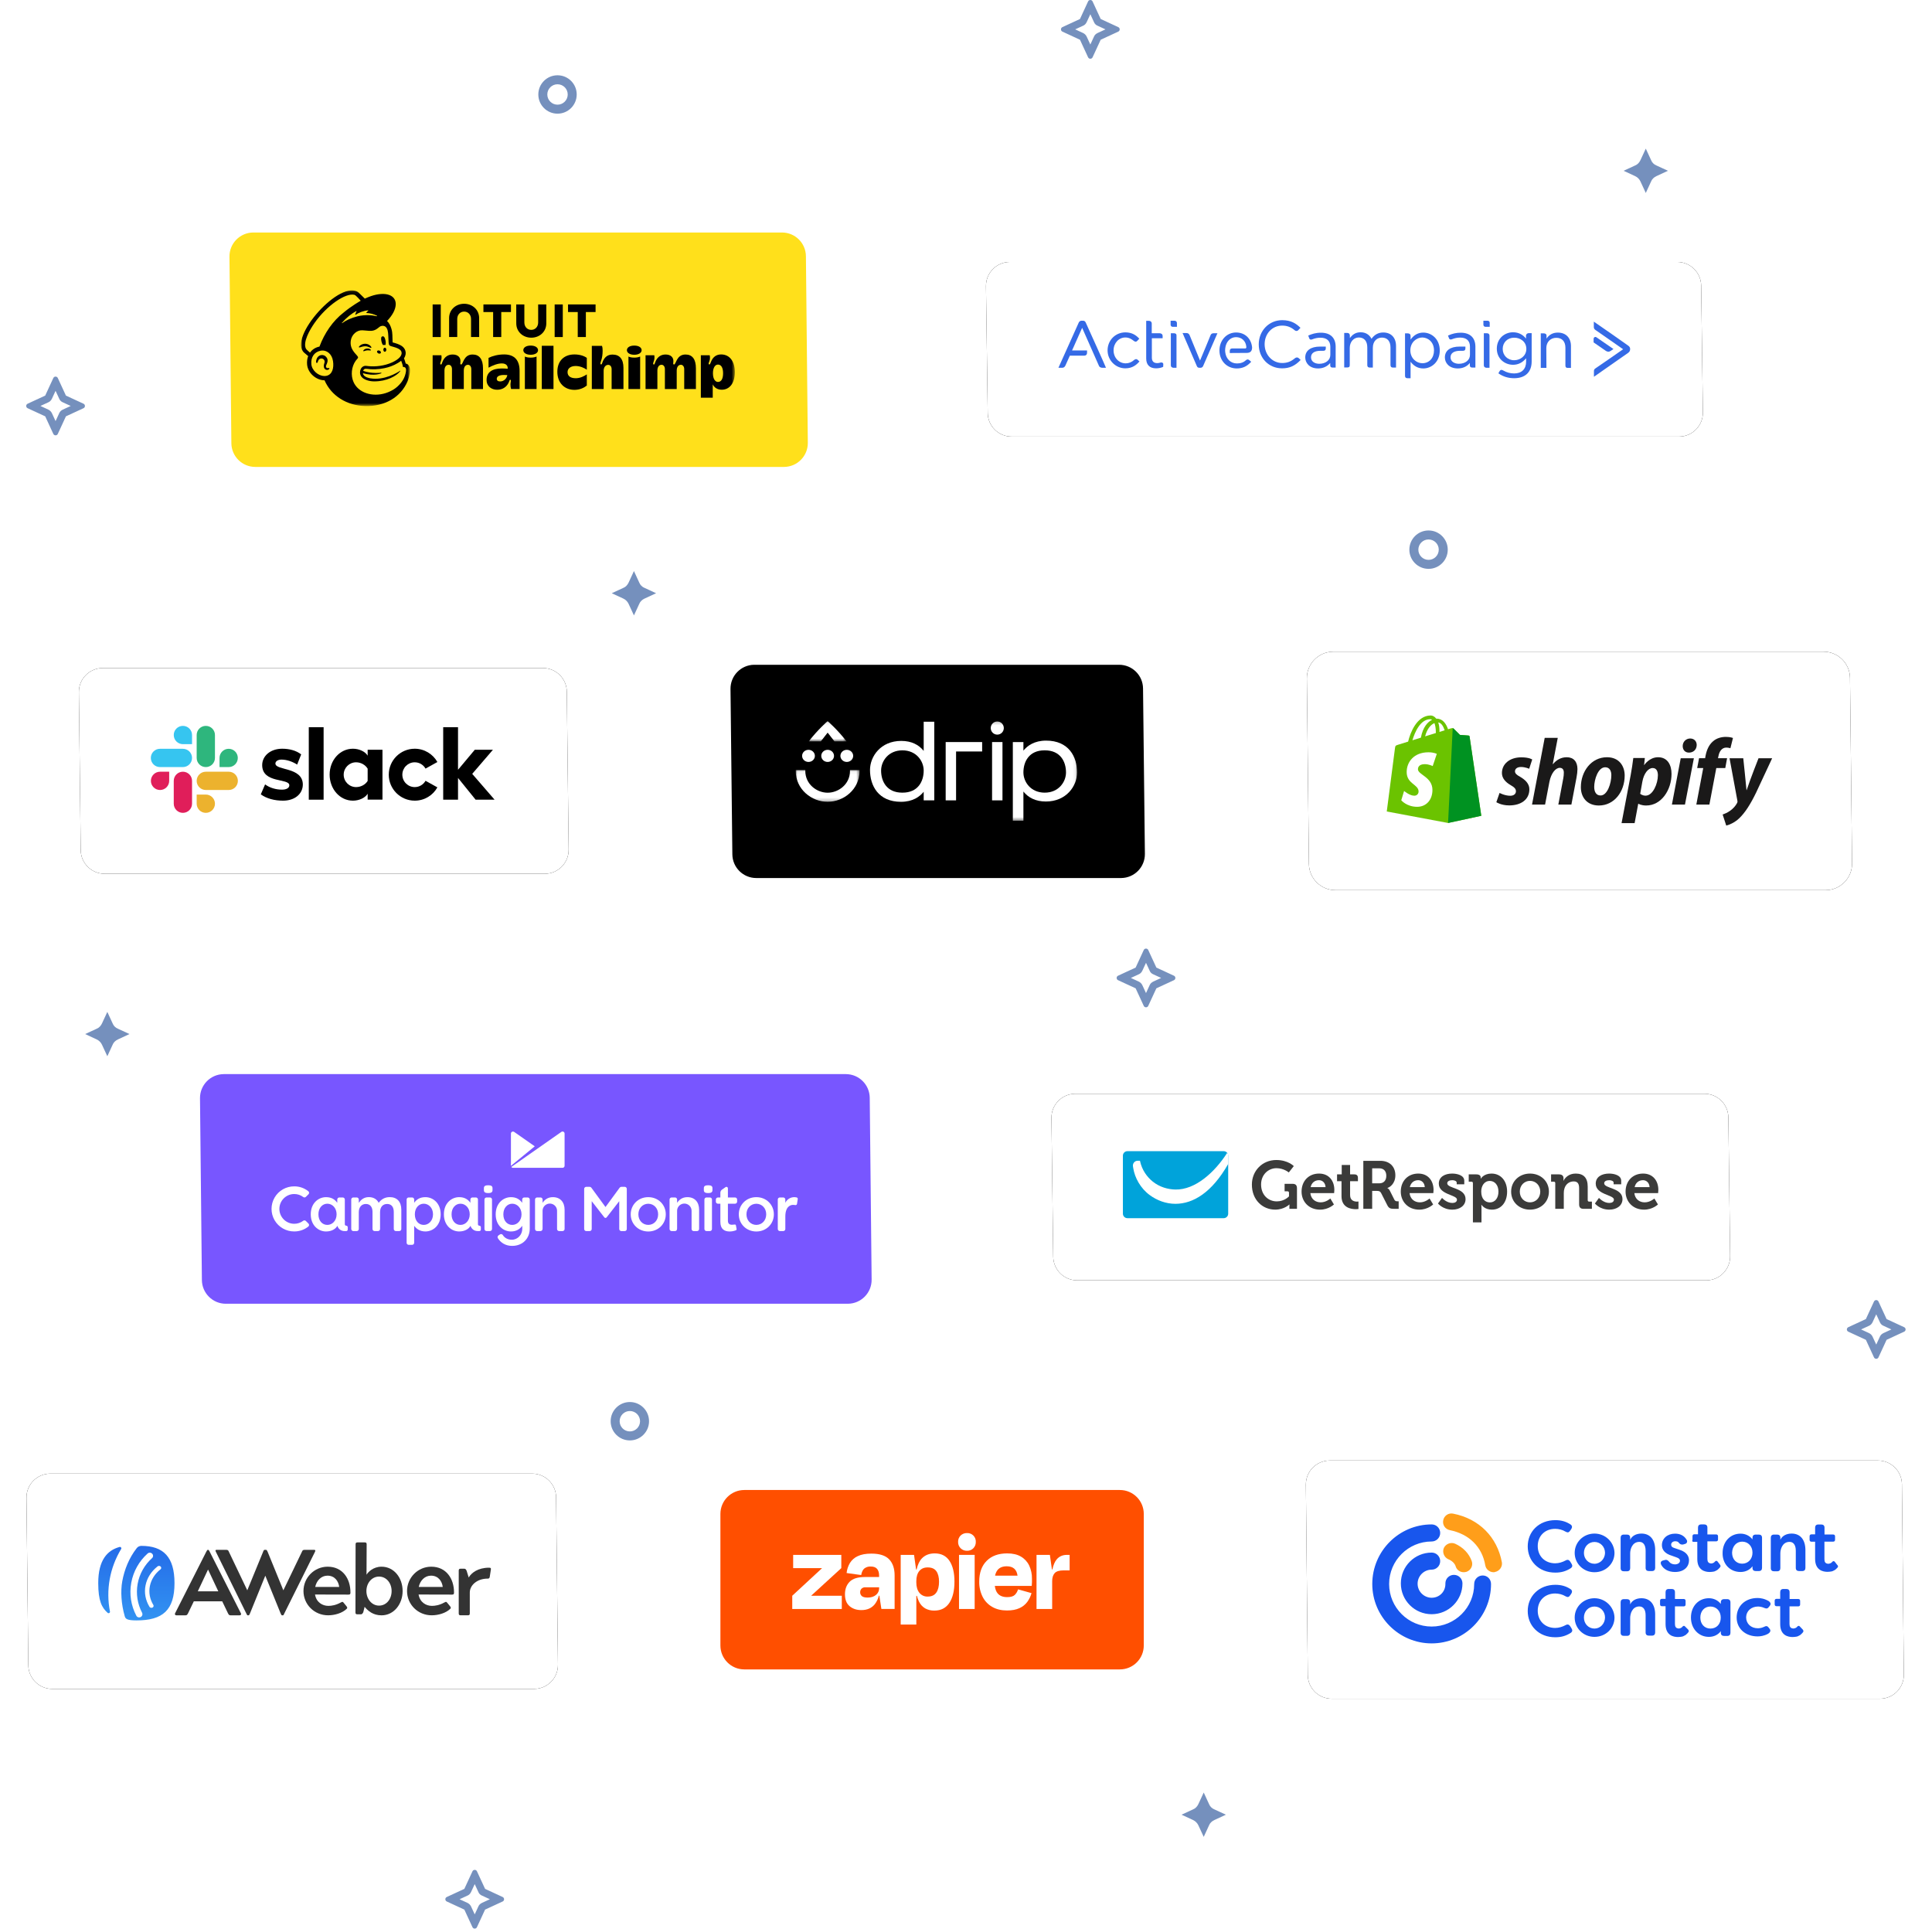
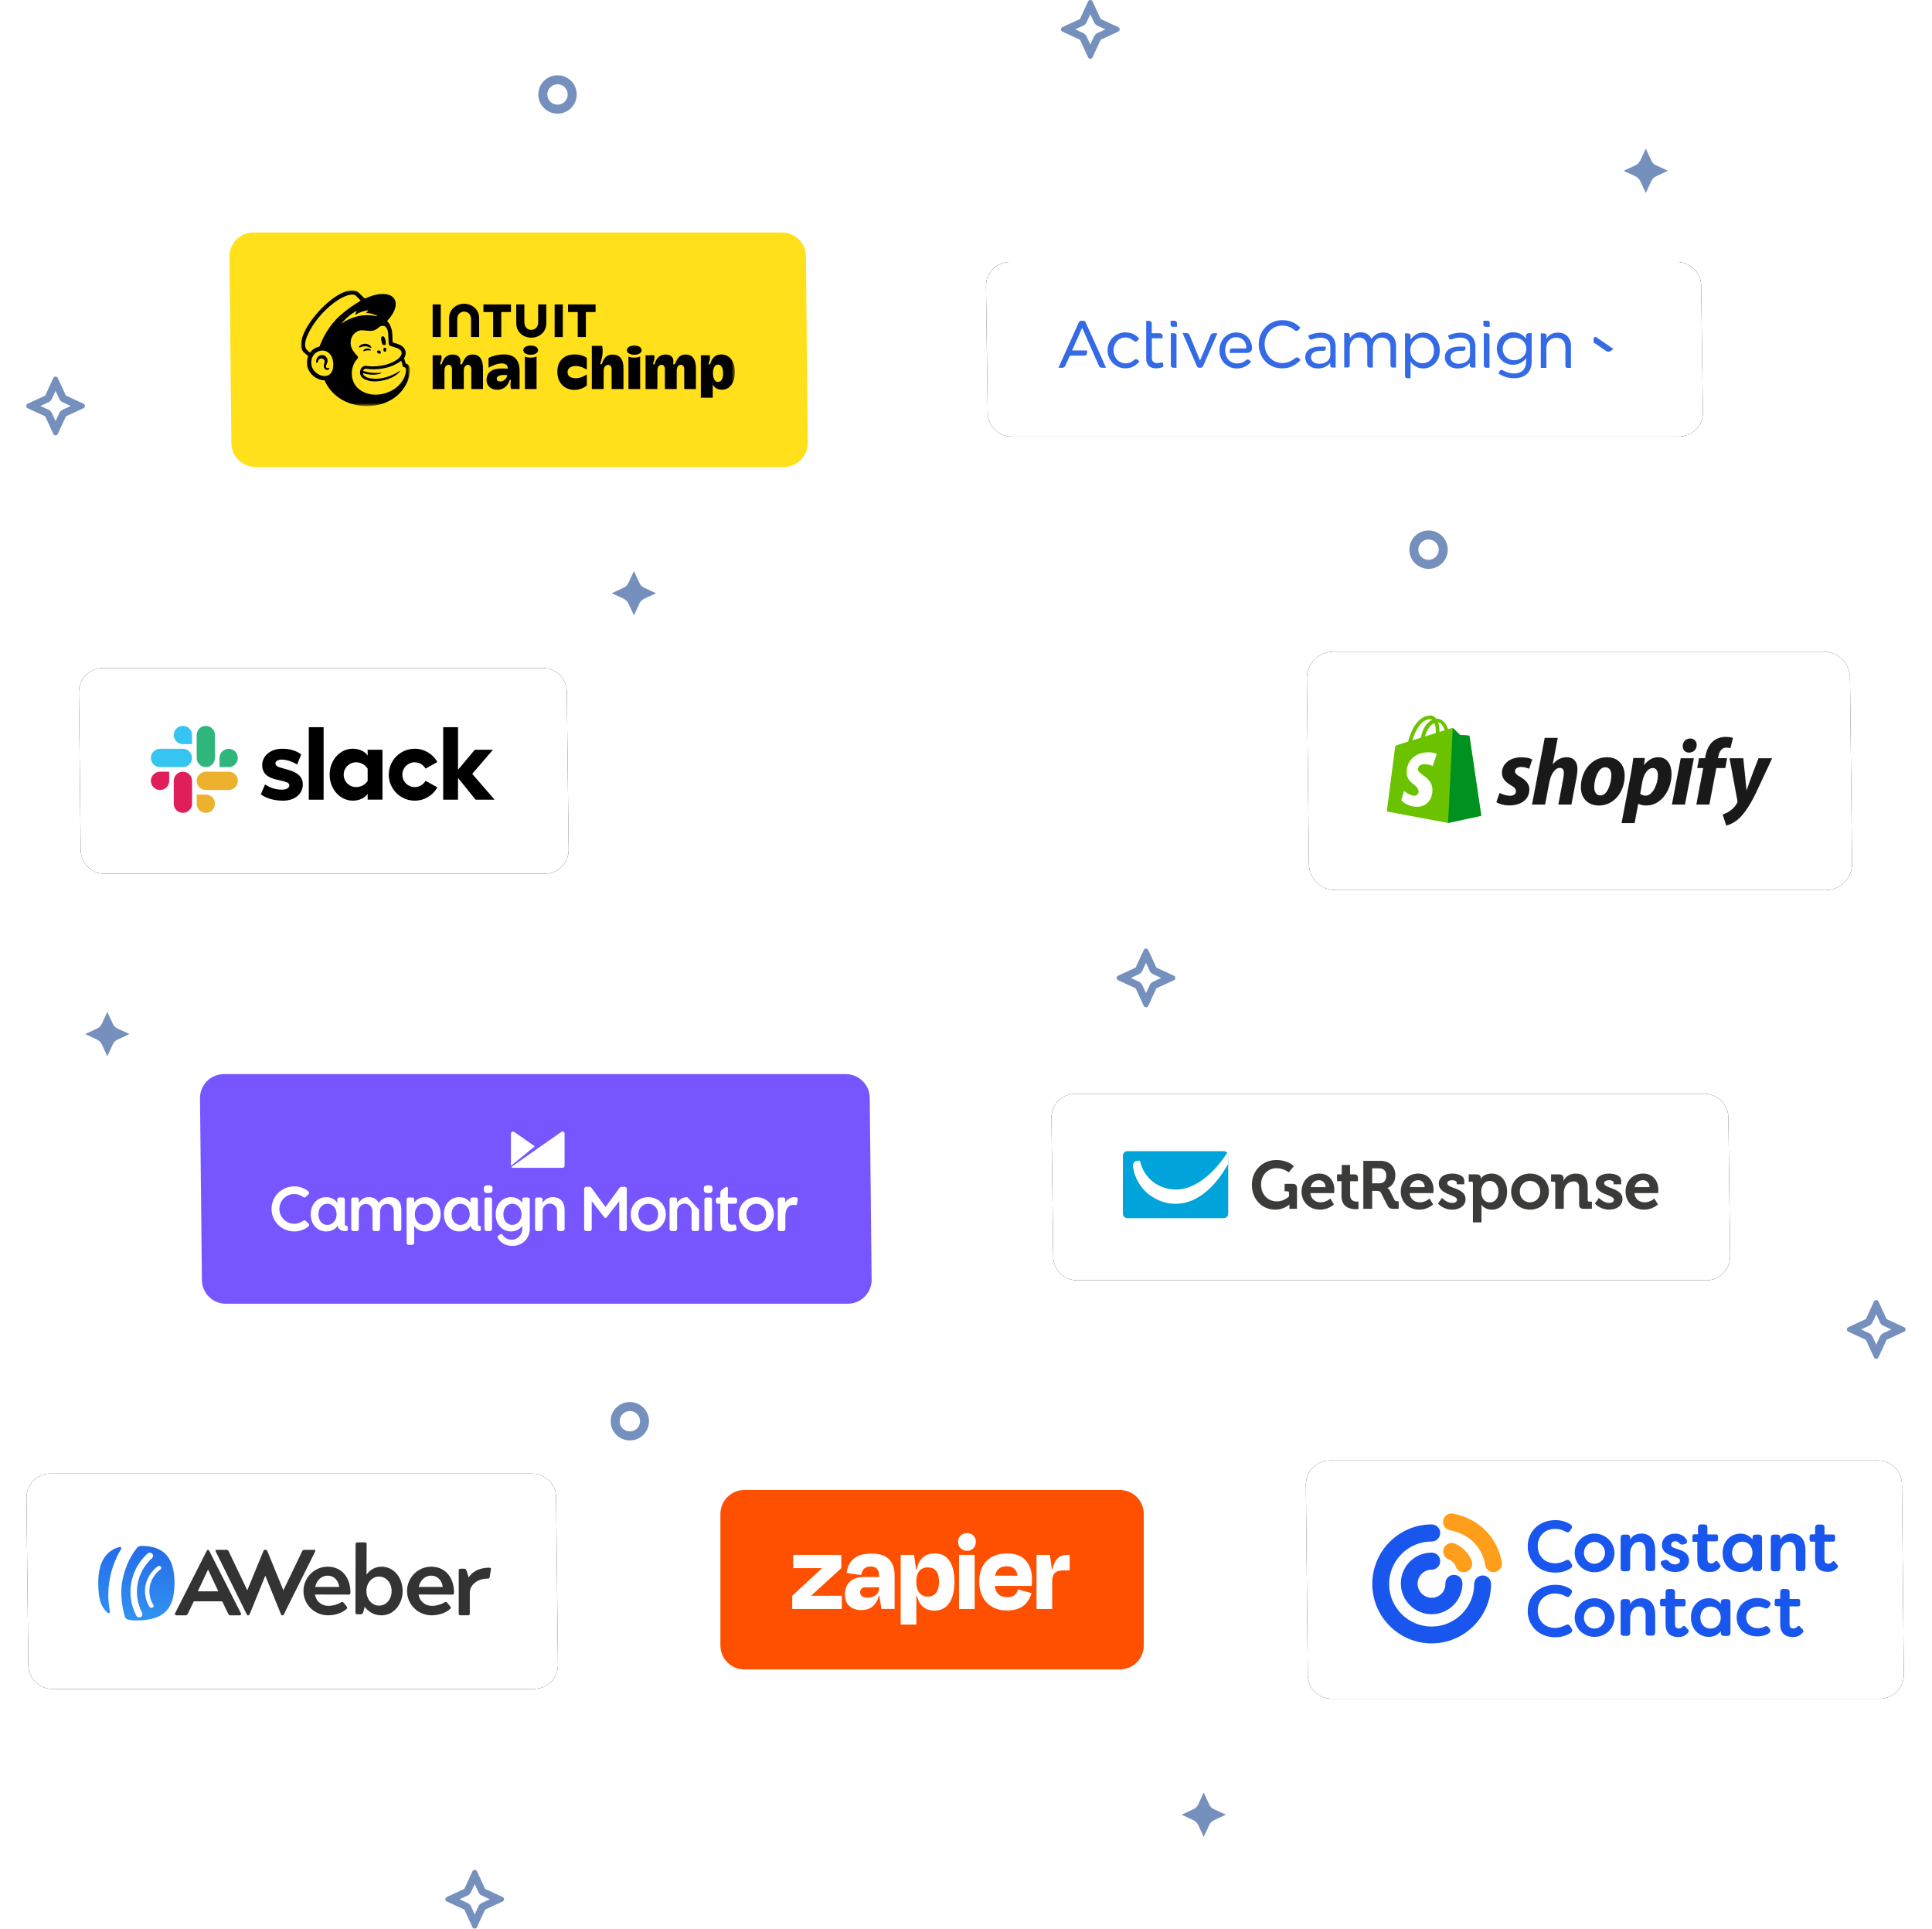
<svg xmlns="http://www.w3.org/2000/svg" xmlns:xlink="http://www.w3.org/1999/xlink" width="590px" height="589px" viewBox="0 0 590 589" version="1.1">
  <title>native-integrations</title>
  <defs>
    <polygon id="path-1" points="0 0.059 19.496 0.059 19.496 9.778 0 9.778" />
    <polygon id="path-3" points="0.039 0.087 11.585 0.087 11.585 6.288 0.039 6.288" />
    <polygon id="path-5" points="0 30.614 85.927 30.614 85.927 0.197 0 0.197" />
    <polygon id="path-7" points="6.90909155e-06 0.089 33.292 0.089 33.292 35.422 6.90909155e-06 35.422" />
    <polygon id="path-9" points="0 35.469 132.495 35.469 132.495 0.135 0 0.135" />
    <path d="M7.399,0 L199.507,0 C203.505,1.25800241e-14 206.76,3.214 206.811,7.211 L207.354,49.577 C207.406,53.611 204.178,56.923 200.144,56.975 C200.113,56.975 200.081,56.975 200.05,56.975 L7.942,56.975 C3.944,56.975 0.689,53.762 0.638,49.765 L0.095,7.398 C0.043,3.364 3.271,0.052 7.305,0.001 C7.336,0 7.368,2.67026925e-15 7.399,0 Z" id="path-11" />
    <filter x="-6.5%" y="-23.7%" width="112.9%" height="147.4%" filterUnits="objectBoundingBox" id="filter-12">
      <feOffset dx="0" dy="0" in="SourceAlpha" result="shadowOffsetOuter1" />
      <feGaussianBlur stdDeviation="4.5" in="shadowOffsetOuter1" result="shadowBlurOuter1" />
      <feColorMatrix values="0 0 0 0 0.161   0 0 0 0 0.184   0 0 0 0 0.227  0 0 0 0.147 0" type="matrix" in="shadowBlurOuter1" />
    </filter>
    <path d="M7.39,0 L141.793,0 C145.794,-1.31732417e-14 149.05,3.219 149.097,7.22 L149.657,55.43 C149.704,59.464 146.472,62.772 142.438,62.819 C142.41,62.819 142.381,62.819 142.353,62.819 L7.951,62.819 C3.949,62.819 0.693,59.6 0.647,55.599 L0.086,7.389 C0.039,3.356 3.271,0.047 7.305,0 C7.333,0 7.362,8.93379063e-16 7.39,0 Z" id="path-13" />
    <filter x="-9.0%" y="-21.5%" width="117.9%" height="143.0%" filterUnits="objectBoundingBox" id="filter-14">
      <feOffset dx="0" dy="0" in="SourceAlpha" result="shadowOffsetOuter1" />
      <feGaussianBlur stdDeviation="4.5" in="shadowOffsetOuter1" result="shadowBlurOuter1" />
      <feColorMatrix values="0 0 0 0 0.161   0 0 0 0 0.184   0 0 0 0 0.227  0 0 0 0.147 0" type="matrix" in="shadowBlurOuter1" />
    </filter>
    <path d="M8.182,0 L157.867,0 C162.3,1.67130354e-14 165.908,3.568 165.957,8.001 L166.586,64.639 C166.636,69.108 163.054,72.77 158.586,72.82 C158.556,72.82 158.526,72.82 158.496,72.82 L8.811,72.82 C4.377,72.82 0.769,69.252 0.72,64.819 L0.091,8.181 C0.041,3.713 3.623,0.05 8.092,0 C8.122,0 8.152,-1.77085217e-15 8.182,0 Z" id="path-15" />
    <filter x="-8.0%" y="-18.5%" width="116.1%" height="137.1%" filterUnits="objectBoundingBox" id="filter-16">
      <feOffset dx="0" dy="0" in="SourceAlpha" result="shadowOffsetOuter1" />
      <feGaussianBlur stdDeviation="4.5" in="shadowOffsetOuter1" result="shadowBlurOuter1" />
      <feColorMatrix values="0 0 0 0 0.161   0 0 0 0 0.184   0 0 0 0 0.227  0 0 0 0.147 0" type="matrix" in="shadowBlurOuter1" />
    </filter>
    <path d="M8.094,0 L175.512,0 C179.517,2.81690196e-15 182.776,3.226 182.816,7.231 L183.399,65.363 C183.44,69.397 180.203,72.7 176.169,72.741 C176.144,72.741 176.12,72.741 176.095,72.741 L8.678,72.741 C4.672,72.741 1.414,69.515 1.374,65.51 L0.79,7.378 C0.75,3.344 3.987,0.041 8.021,0 C8.045,0 8.07,4.4913264e-18 8.094,0 Z" id="path-17" />
    <filter x="-7.3%" y="-18.6%" width="114.7%" height="137.1%" filterUnits="objectBoundingBox" id="filter-18">
      <feOffset dx="0" dy="0" in="SourceAlpha" result="shadowOffsetOuter1" />
      <feGaussianBlur stdDeviation="4.5" in="shadowOffsetOuter1" result="shadowBlurOuter1" />
      <feColorMatrix values="0 0 0 0 0.161   0 0 0 0 0.184   0 0 0 0 0.227  0 0 0 0.147 0" type="matrix" in="shadowBlurOuter1" />
    </filter>
    <path d="M7.405,0 L211.201,0 C215.196,1.54277946e-16 218.45,3.21 218.505,7.204 L219.035,45.919 C219.09,49.952 215.865,53.267 211.831,53.322 C211.798,53.323 211.764,53.323 211.731,53.323 L7.936,53.323 C3.94,53.323 0.686,50.113 0.632,46.119 L0.101,7.405 C0.046,3.371 3.271,0.056 7.305,0.001 C7.339,0 7.372,1.78248352e-15 7.405,0 Z" id="path-19" />
    <filter x="-6.1%" y="-25.3%" width="112.2%" height="150.6%" filterUnits="objectBoundingBox" id="filter-20">
      <feOffset dx="0" dy="0" in="SourceAlpha" result="shadowOffsetOuter1" />
      <feGaussianBlur stdDeviation="4.5" in="shadowOffsetOuter1" result="shadowBlurOuter1" />
      <feColorMatrix values="0 0 0 0 0.161   0 0 0 0 0.184   0 0 0 0 0.227  0 0 0 0.147 0" type="matrix" in="shadowBlurOuter1" />
    </filter>
    <path d="M7.386,0 L154.519,0 C158.522,-1.62343112e-15 161.779,3.221 161.823,7.223 L162.392,58.355 C162.436,62.389 159.203,65.696 155.169,65.74 C155.142,65.741 155.114,65.741 155.087,65.741 L7.954,65.741 C3.952,65.741 0.695,62.52 0.65,58.517 L0.082,7.386 C0.037,3.352 3.271,0.045 7.305,0 C7.332,0 7.359,-8.83208898e-16 7.386,0 Z" id="path-21" />
    <filter x="-8.3%" y="-20.5%" width="116.5%" height="141.1%" filterUnits="objectBoundingBox" id="filter-22">
      <feOffset dx="0" dy="0" in="SourceAlpha" result="shadowOffsetOuter1" />
      <feGaussianBlur stdDeviation="4.5" in="shadowOffsetOuter1" result="shadowBlurOuter1" />
      <feColorMatrix values="0 0 0 0 0.161   0 0 0 0 0.184   0 0 0 0 0.227  0 0 0 0.147 0" type="matrix" in="shadowBlurOuter1" />
    </filter>
    <linearGradient x1="50.005%" y1="-0.002%" x2="50.005%" y2="100.003%" id="linearGradient-23">
      <stop stop-color="#246BE8" offset="0%" />
      <stop stop-color="#3293F2" offset="99.95%" />
    </linearGradient>
    <polygon id="path-24" points="0.044 0.167 13.587 0.167 13.587 13.712 0.044 13.712" />
  </defs>
  <g id="native-integrations" stroke="none" stroke-width="1" fill="none" fill-rule="evenodd">
    <g id="Group-2" transform="translate(8, 0)">
      <g id="Group-49" transform="translate(215, 203)">
-         <path d="M7.387,-7.81597009e-14 L118.759,-7.81597009e-14 C122.762,-7.88948986e-14 126.018,3.221 126.063,7.223 L126.63,57.737 C126.675,61.771 123.442,65.078 119.408,65.123 C119.381,65.123 119.353,65.124 119.326,65.124 L7.954,65.124 C3.951,65.124 0.694,61.903 0.649,57.901 L0.083,7.386 C0.038,3.353 3.271,0.046 7.305,0 C7.332,0 7.36,-7.63783275e-14 7.387,-7.81597009e-14 Z" id="Rectangle-Copy-5" fill="#000000" />
        <g id="Group-20" transform="translate(20, 17)">
          <g id="Group-3" transform="translate(0, 15.067)">
            <mask id="mask-2" fill="white">
              <use xlink:href="#path-1" />
            </mask>
            <g id="Clip-2" />
            <path d="M19.489,0.059 L16.562,0.059 C16.568,0.155 16.572,0.25 16.572,0.343 C16.572,4.454 13.03,7.002 9.748,7.002 C6.465,7.002 2.926,4.454 2.926,0.343 C2.926,0.25 2.928,0.155 2.934,0.059 L0.006,0.059 C0.002,0.153 -7.87185355e-05,0.248 -7.87185355e-05,0.343 C-7.87185355e-05,6.003 4.875,9.778 9.748,9.778 C14.621,9.778 19.496,6.003 19.496,0.343 C19.496,0.248 19.493,0.153 19.489,0.059" id="Fill-1" fill="#FFFFFF" mask="url(#mask-2)" />
          </g>
          <g id="Group-6" transform="translate(3.936, 0.11)">
            <mask id="mask-4" fill="white">
              <use xlink:href="#path-3" />
            </mask>
            <g id="Clip-5" />
            <path d="M5.812,3.613 L7.9,6.288 L11.585,6.288 C8.889,2.769 5.812,0.087 5.812,0.087 C5.812,0.087 2.735,2.769 0.039,6.288 L3.724,6.288 L5.812,3.613 Z" id="Fill-4" fill="#FFFFFF" mask="url(#mask-4)" />
          </g>
-           <path d="M11.697,10.823 C11.697,11.843 10.825,12.673 9.75,12.673 C8.671,12.673 7.799,11.843 7.799,10.823 C7.799,9.8 8.671,8.97 9.75,8.97 C10.825,8.97 11.697,9.8 11.697,10.823" id="Fill-7" fill="#FFFFFF" />
          <path d="M17.547,10.823 C17.547,11.843 16.673,12.673 15.597,12.673 C14.518,12.673 13.646,11.843 13.646,10.823 C13.646,9.8 14.518,8.97 15.597,8.97 C16.673,8.97 17.547,9.8 17.547,10.823" id="Fill-9" fill="#FFFFFF" />
          <path d="M5.85,10.823 C5.85,11.843 4.978,12.673 3.901,12.673 C2.823,12.673 1.949,11.843 1.949,10.823 C1.949,9.8 2.823,8.97 3.901,8.97 C4.978,8.97 5.85,9.8 5.85,10.823" id="Fill-11" fill="#FFFFFF" />
          <path d="M32.63,22.051 L32.522,22.051 C27.811,22.051 26.074,18.623 26.074,15.297 C26.074,12.434 28.295,9.129 32.576,9.129 C36.857,9.129 39.079,12.434 39.079,15.297 C39.079,18.623 37.341,22.051 32.63,22.051 L32.63,22.051 Z M39.079,9.295 C37.567,7.408 35.326,6.25 32.222,6.25 C25.942,6.25 22.684,11.006 22.684,15.125 C22.684,19.912 25.233,24.845 32.143,24.845 C35.747,24.845 37.871,23.281 39.079,21.785 L39.079,24.405 L42.31,24.405 L42.31,0.391 L39.079,0.391 L39.079,9.295 Z" id="Fill-13" fill="#FFFFFF" />
          <mask id="mask-6" fill="white">
            <use xlink:href="#path-5" />
          </mask>
          <g id="Clip-16" />
          <polygon id="Fill-15" fill="#FFFFFF" mask="url(#mask-6)" points="59.962 24.405 63.138 24.405 63.138 6.6 59.962 6.6" />
          <polygon id="Fill-17" fill="#FFFFFF" mask="url(#mask-6)" points="45.794 6.6 45.794 24.405 48.97 24.405 48.97 9.479 56.931 9.479 56.931 6.6" />
          <path d="M76.036,22.051 C71.754,22.051 69.533,18.747 69.533,15.884 C69.533,12.557 71.271,9.129 75.982,9.129 L76.089,9.129 C80.801,9.129 82.538,12.557 82.538,15.884 C82.538,18.747 80.317,22.051 76.036,22.051 M76.469,6.16 C72.865,6.16 70.741,7.724 69.533,9.22 L69.533,6.6 L66.302,6.6 L66.302,30.614 L69.533,30.614 L69.533,21.71 C71.045,23.597 73.286,24.755 76.39,24.755 C82.67,24.755 85.927,19.999 85.927,15.88 C85.927,11.093 83.379,6.16 76.469,6.16" id="Fill-18" fill="#FFFFFF" mask="url(#mask-6)" />
          <path d="M61.55,0.315 C60.447,0.315 59.554,1.215 59.554,2.325 C59.554,3.434 60.447,4.334 61.55,4.334 C62.653,4.334 63.547,3.434 63.547,2.325 C63.547,1.215 62.653,0.315 61.55,0.315" id="Fill-19" fill="#FFFFFF" mask="url(#mask-6)" />
        </g>
      </g>
      <g id="Group-16-Copy" transform="translate(62, 71)">
        <path d="M7.379,0 L168.809,0 C172.814,1.52451523e-16 176.072,3.225 176.113,7.23 L176.695,64.205 C176.736,68.239 173.499,71.543 169.465,71.584 C169.44,71.584 169.415,71.585 169.39,71.585 L7.961,71.585 C3.956,71.585 0.698,68.359 0.657,64.355 L0.075,7.379 C0.034,3.345 3.271,0.042 7.305,0 C7.33,0 7.355,-8.83614546e-16 7.379,0 Z" id="Rectangle-Copy-2" fill="#FFE01B" />
        <g id="Group-35" transform="translate(21.914, 17.531)">
          <path d="M25.043,16.832 C25.301,16.801 25.548,16.8 25.775,16.832 C25.906,16.531 25.929,16.011 25.81,15.445 C25.635,14.604 25.397,14.096 24.906,14.175 C24.414,14.254 24.396,14.863 24.572,15.704 C24.671,16.177 24.847,16.581 25.043,16.832" id="Fill-1" fill="#000000" />
          <path d="M20.824,17.497 C21.176,17.652 21.392,17.754 21.476,17.665 C21.531,17.609 21.515,17.503 21.431,17.365 C21.257,17.082 20.9,16.795 20.521,16.634 C19.747,16.3 18.824,16.411 18.111,16.923 C17.876,17.095 17.653,17.334 17.685,17.479 C17.695,17.526 17.73,17.561 17.813,17.573 C18.007,17.595 18.684,17.252 19.465,17.205 C20.016,17.171 20.473,17.343 20.824,17.497" id="Fill-3" fill="#000000" />
          <path d="M20.117,17.901 C19.659,17.973 19.406,18.124 19.244,18.265 C19.106,18.386 19.02,18.519 19.021,18.613 C19.022,18.658 19.041,18.684 19.056,18.697 C19.077,18.715 19.102,18.725 19.132,18.725 C19.235,18.725 19.467,18.632 19.467,18.632 C20.104,18.404 20.524,18.432 20.941,18.479 C21.171,18.505 21.28,18.519 21.33,18.441 C21.345,18.418 21.363,18.369 21.317,18.294 C21.21,18.12 20.748,17.826 20.117,17.901" id="Fill-5" fill="#000000" />
          <path d="M23.618,19.382 C23.929,19.535 24.271,19.475 24.383,19.248 C24.494,19.022 24.332,18.714 24.022,18.561 C23.711,18.408 23.368,18.468 23.257,18.695 C23.145,18.922 23.307,19.23 23.618,19.382" id="Fill-7" fill="#000000" />
          <path d="M25.617,17.636 C25.364,17.631 25.155,17.909 25.149,18.255 C25.143,18.601 25.343,18.886 25.596,18.89 C25.848,18.894 26.058,18.617 26.064,18.271 C26.07,17.924 25.87,17.64 25.617,17.636" id="Fill-9" fill="#000000" />
          <path d="M8.386,23.85 C8.316,23.866 8.237,23.884 8.15,23.883 C7.964,23.879 7.807,23.8 7.719,23.664 C7.604,23.488 7.61,23.224 7.737,22.922 C7.754,22.882 7.775,22.837 7.797,22.787 C7.999,22.333 8.338,21.572 7.958,20.847 C7.671,20.302 7.204,19.962 6.642,19.891 C6.103,19.822 5.547,20.022 5.193,20.413 C4.634,21.03 4.547,21.868 4.655,22.165 C4.695,22.273 4.757,22.303 4.802,22.309 C4.897,22.322 5.037,22.253 5.125,22.016 C5.132,21.999 5.14,21.973 5.151,21.939 C5.19,21.814 5.263,21.581 5.383,21.394 C5.527,21.168 5.752,21.013 6.015,20.957 C6.284,20.899 6.559,20.95 6.789,21.101 C7.18,21.357 7.331,21.837 7.164,22.294 C7.078,22.531 6.937,22.983 6.968,23.355 C7.031,24.108 7.494,24.41 7.91,24.442 C8.314,24.458 8.596,24.231 8.668,24.065 C8.71,23.967 8.675,23.907 8.652,23.881 C8.589,23.802 8.486,23.826 8.386,23.85" id="Fill-11" fill="#000000" />
          <g id="Group-15" transform="translate(0, 0.047)">
            <mask id="mask-8" fill="white">
              <use xlink:href="#path-7" />
            </mask>
            <g id="Clip-14" />
            <path d="M32.051,24.922 C31.793,26.487 31.127,27.757 30.009,28.926 C29.329,29.658 28.502,30.296 27.557,30.759 C27.055,31.022 26.52,31.251 25.956,31.435 C21.741,32.812 17.426,31.298 16.036,28.048 C15.925,27.804 15.831,27.548 15.757,27.28 C15.164,25.139 15.667,22.569 17.24,20.952 C17.24,20.952 17.24,20.951 17.24,20.951 C17.337,20.848 17.436,20.727 17.436,20.574 C17.436,20.446 17.355,20.312 17.284,20.216 C16.734,19.418 14.828,18.058 15.211,15.426 C15.485,13.535 17.139,12.204 18.681,12.283 C18.811,12.289 18.942,12.297 19.072,12.305 C19.74,12.345 20.323,12.43 20.873,12.453 C21.793,12.493 22.621,12.359 23.601,11.542 C23.932,11.267 24.197,11.028 24.646,10.952 C24.693,10.944 24.81,10.902 25.045,10.913 C25.284,10.926 25.512,10.991 25.717,11.128 C26.503,11.651 26.614,12.917 26.655,13.844 C26.678,14.373 26.742,15.653 26.764,16.02 C26.814,16.86 27.035,16.979 27.482,17.126 C27.733,17.209 27.966,17.27 28.31,17.367 C29.35,17.659 29.967,17.955 30.356,18.336 C30.588,18.574 30.696,18.826 30.729,19.068 C30.852,19.963 30.034,21.068 27.87,22.073 C25.504,23.171 22.634,23.449 20.651,23.228 C20.499,23.211 19.958,23.15 19.956,23.15 C18.37,22.936 17.465,24.986 18.417,26.39 C19.031,27.295 20.702,27.885 22.374,27.885 C26.208,27.885 29.154,26.248 30.25,24.834 C30.283,24.792 30.287,24.787 30.338,24.709 C30.392,24.628 30.348,24.583 30.281,24.629 C29.385,25.242 25.407,27.675 21.153,26.943 C21.153,26.943 20.636,26.858 20.164,26.674 C19.788,26.528 19.004,26.167 18.908,25.362 C22.342,26.424 24.504,25.42 24.504,25.42 C24.543,25.403 24.57,25.359 24.565,25.315 C24.56,25.26 24.511,25.22 24.457,25.226 C24.457,25.226 21.642,25.643 18.983,24.669 C19.273,23.728 20.043,24.068 21.207,24.162 C23.305,24.287 25.185,23.98 26.575,23.581 C27.779,23.236 29.361,22.554 30.589,21.585 C31.004,22.495 31.15,23.497 31.15,23.497 C31.15,23.497 31.471,23.439 31.739,23.604 C31.992,23.76 32.178,24.084 32.051,24.922 M12.496,10.011 C13.815,8.487 15.439,7.162 16.893,6.418 C16.943,6.393 16.997,6.447 16.969,6.497 C16.854,6.706 16.632,7.153 16.561,7.493 C16.55,7.546 16.608,7.586 16.652,7.556 C17.557,6.939 19.131,6.278 20.512,6.193 C20.571,6.189 20.6,6.265 20.553,6.302 C20.343,6.463 20.113,6.686 19.945,6.911 C19.917,6.949 19.944,7.005 19.992,7.005 C20.961,7.012 22.328,7.351 23.219,7.851 C23.279,7.884 23.236,8.001 23.168,7.986 C21.821,7.677 19.614,7.443 17.323,8.001 C15.277,8.5 13.715,9.271 12.576,10.099 C12.519,10.141 12.449,10.065 12.496,10.011 M5.644,17.26 C4.45,17.492 3.397,18.169 2.754,19.104 C2.369,18.783 1.653,18.162 1.526,17.92 C0.498,15.969 2.647,12.175 4.148,10.033 C7.858,4.739 13.669,0.732 16.359,1.459 C16.796,1.582 18.244,3.262 18.244,3.262 C18.244,3.262 15.556,4.753 13.062,6.833 C9.702,9.42 7.165,13.18 5.644,17.26 M7.651,26.213 C7.47,26.244 7.286,26.256 7.1,26.251 C5.303,26.203 3.362,24.586 3.169,22.667 C2.956,20.547 4.04,18.915 5.958,18.528 C6.187,18.482 6.464,18.455 6.763,18.471 C7.838,18.53 9.422,19.355 9.783,21.696 C10.104,23.77 9.595,25.881 7.651,26.213 M31.99,22.458 C31.975,22.404 31.875,22.037 31.737,21.596 C31.599,21.154 31.456,20.843 31.456,20.843 C32.009,20.016 32.019,19.276 31.945,18.857 C31.867,18.337 31.651,17.895 31.215,17.437 C30.779,16.979 29.887,16.511 28.635,16.159 C28.491,16.119 28.019,15.989 27.977,15.977 C27.974,15.949 27.943,14.427 27.914,13.773 C27.893,13.301 27.853,12.563 27.624,11.837 C27.351,10.853 26.876,9.993 26.283,9.442 C27.92,7.745 28.942,5.876 28.939,4.272 C28.935,1.188 25.147,0.255 20.48,2.188 C20.475,2.19 19.498,2.604 19.491,2.608 C19.486,2.603 17.703,0.853 17.676,0.83 C12.355,-3.812 -4.284,14.682 1.036,19.174 L2.198,20.159 C1.897,20.94 1.778,21.835 1.875,22.798 C1.999,24.034 2.637,25.219 3.67,26.134 C4.652,27.003 5.942,27.554 7.193,27.553 C9.263,32.323 13.993,35.25 19.539,35.414 C25.488,35.591 30.482,32.8 32.574,27.785 C32.711,27.433 33.292,25.848 33.292,24.448 C33.292,23.041 32.497,22.458 31.99,22.458" id="Fill-13" fill="#000000" mask="url(#mask-8)" />
          </g>
          <path d="M52.405,19.724 C49.607,19.724 49.558,22.779 48.896,22.779 C48.758,22.779 48.648,22.657 48.648,22.49 C48.648,22.266 48.706,22.073 48.706,21.712 C48.706,20.616 47.935,19.724 46.316,19.724 C44.942,19.724 43.937,20.412 43.323,21.685 C43.012,22.33 43.038,22.779 42.724,22.779 C42.608,22.779 42.518,22.668 42.518,22.51 C42.518,22.043 42.931,21.615 42.931,20.611 C42.931,20.35 42.91,20.13 42.869,19.951 L40.206,19.951 L40.206,30.272 L43.818,30.272 L43.818,24.672 C43.818,23.568 44.291,22.861 45.098,22.861 C45.633,22.861 46.109,23.329 46.109,24.185 L46.109,30.272 L49.722,30.272 L49.722,24.672 C49.722,23.433 50.296,22.861 51.002,22.861 C51.593,22.861 52.013,23.409 52.013,24.185 L52.013,30.272 L55.584,30.272 L55.584,23.935 C55.584,21.165 54.485,19.724 52.405,19.724" id="Fill-16" fill="#000000" />
          <mask id="mask-10" fill="white">
            <use xlink:href="#path-9" />
          </mask>
          <g id="Clip-19" />
-           <polygon id="Fill-18" fill="#000000" mask="url(#mask-10)" points="73.542 30.272 77.113 30.272 77.113 17.061 73.542 17.061" />
          <path d="M78.29,24.987 C78.29,28.499 80.562,30.52 83.512,30.52 C85.204,30.52 86.497,29.85 87.29,29.198 L87.29,25.792 C86.487,26.342 85.252,26.969 83.925,26.969 C82.271,26.969 81.407,26.282 81.407,25.091 C81.407,23.955 82.403,23.233 83.863,23.233 C85.186,23.233 86.399,23.759 87.29,24.368 L87.29,20.756 C86.536,20.194 85.204,19.703 83.512,19.703 C80.347,19.703 78.29,21.683 78.29,24.987" id="Fill-20" fill="#000000" mask="url(#mask-10)" />
          <path d="M95.154,19.744 C93.702,19.744 92.861,20.417 92.244,21.664 C91.972,22.214 91.951,22.758 91.645,22.758 C91.53,22.758 91.439,22.652 91.439,22.49 C91.439,21.918 92.12,21.064 92.12,18.547 C92.12,17.914 92.058,17.426 91.934,17.082 L88.817,17.082 L88.817,30.272 L92.43,30.272 L92.43,24.717 C92.43,23.677 92.977,22.882 93.813,22.882 C94.435,22.882 94.865,23.388 94.865,24.206 L94.865,30.272 L98.478,30.272 L98.478,23.811 C98.478,21.114 97.302,19.744 95.154,19.744" id="Fill-21" fill="#000000" mask="url(#mask-10)" />
          <path d="M127.335,28.104 C126.606,28.104 125.807,27.349 125.807,25.442 C125.807,23.781 126.46,22.799 127.335,22.799 C128.341,22.799 128.904,23.768 128.904,25.442 C128.904,27.3 128.256,28.104 127.335,28.104 M128.305,19.703 C126.709,19.703 125.893,20.612 125.437,21.454 C125.076,22.119 125.024,22.758 124.713,22.758 C124.562,22.758 124.486,22.669 124.486,22.49 C124.486,22.174 124.899,21.637 124.899,20.756 C124.899,20.398 124.871,20.13 124.817,19.951 L122.112,19.951 L122.112,32.914 L125.746,32.914 L125.746,28.842 C126.207,29.827 127.172,30.478 128.491,30.478 C130.87,30.478 132.495,28.515 132.495,25.091 C132.495,21.931 130.989,19.703 128.305,19.703" id="Fill-22" fill="#000000" mask="url(#mask-10)" />
          <path d="M60.823,27.949 C60.152,27.949 59.792,27.656 59.792,27.145 C59.792,26.48 60.417,25.97 62.039,25.97 C62.395,25.97 62.72,25.982 63.012,26.006 C62.869,26.956 62.041,27.949 60.823,27.949 M62.039,19.703 C60.172,19.703 58.465,20.164 57.277,20.755 L57.277,23.744 C58.659,22.997 60.075,22.445 61.317,22.445 C62.648,22.445 63.211,23.147 63.132,24.07 C62.595,24.014 61.999,23.991 61.276,23.991 C58.451,23.991 56.679,25.094 56.679,27.496 C56.679,29.468 58.215,30.485 59.895,30.485 C61.534,30.485 62.662,29.701 63.315,28.519 C63.688,27.847 63.656,27.434 63.899,27.434 C64.017,27.434 64.1,27.519 64.1,27.651 C64.1,28.082 63.977,28.334 63.977,28.918 C63.977,29.464 64.048,29.925 64.162,30.258 L66.76,30.258 L66.76,24.733 C66.76,21.595 65.324,19.703 62.039,19.703" id="Fill-23" fill="#000000" mask="url(#mask-10)" />
          <path d="M74.917,10.223 L74.917,4.433 L72.431,4.433 L72.431,9.927 C72.431,11.288 71.52,12.199 70.323,12.199 C69.123,12.199 68.216,11.288 68.216,9.927 L68.216,4.433 L65.733,4.433 L65.747,10.223 C65.747,12.745 67.766,14.589 70.331,14.589 C72.895,14.589 74.917,12.749 74.917,10.223" id="Fill-24" fill="#000000" mask="url(#mask-10)" />
          <polygon id="Fill-25" fill="#000000" mask="url(#mask-10)" points="84.52 14.389 87.002 14.389 87.002 6.758 89.964 6.758 89.964 4.433 81.554 4.433 81.554 6.758 84.52 6.758" />
          <polygon id="Fill-26" fill="#000000" mask="url(#mask-10)" points="77.468 14.392 79.951 14.392 79.951 4.436 77.468 4.436" />
          <polygon id="Fill-27" fill="#000000" mask="url(#mask-10)" points="58.681 14.389 61.164 14.389 61.164 6.758 64.126 6.758 64.126 4.433 55.716 4.433 55.716 6.758 58.681 6.758" />
          <polygon id="Fill-28" fill="#000000" mask="url(#mask-10)" points="42.688 9.416 42.688 4.436 40.206 4.436 40.206 14.392 42.688 14.392" />
          <path d="M47.718,8.894 C47.718,7.533 48.629,6.622 49.826,6.622 C51.022,6.622 51.933,7.533 51.933,8.894 L51.933,14.388 L54.416,14.388 L54.409,8.598 C54.409,6.076 52.387,4.233 49.822,4.233 C47.257,4.233 45.235,6.072 45.235,8.598 L45.235,14.388 L47.718,14.388 L47.718,8.894 Z" id="Fill-29" fill="#000000" mask="url(#mask-10)" />
          <path d="M117.427,19.724 C114.629,19.724 114.579,22.779 113.918,22.779 C113.78,22.779 113.67,22.657 113.67,22.49 C113.67,22.266 113.728,22.073 113.728,21.712 C113.728,20.616 112.956,19.724 111.337,19.724 C109.964,19.724 108.958,20.412 108.344,21.685 C108.033,22.33 108.06,22.779 107.746,22.779 C107.629,22.779 107.539,22.668 107.539,22.51 C107.539,22.043 107.952,21.615 107.952,20.611 C107.952,20.35 107.932,20.13 107.89,19.951 L105.227,19.951 L105.227,30.272 L108.84,30.272 L108.84,24.672 C108.84,23.568 109.312,22.861 110.12,22.861 C110.655,22.861 111.131,23.329 111.131,24.185 L111.131,30.272 L114.744,30.272 L114.744,24.672 C114.744,23.433 115.317,22.861 116.023,22.861 C116.615,22.861 117.035,23.409 117.035,24.185 L117.035,30.272 L120.606,30.272 L120.606,23.935 C120.606,21.165 119.506,19.724 117.427,19.724" id="Fill-30" fill="#000000" mask="url(#mask-10)" />
          <path d="M101.801,20.673 C101.044,20.673 100.445,20.563 100.005,20.343 L100.005,30.272 L103.576,30.272 L103.576,20.343 C103.113,20.547 102.561,20.673 101.801,20.673" id="Fill-31" fill="#000000" mask="url(#mask-10)" />
          <path d="M101.78,16.999 C100.304,16.999 99.53,17.652 99.53,18.403 C99.53,19.211 100.445,19.806 101.78,19.806 C103.115,19.806 104.03,19.211 104.03,18.403 C104.03,17.652 103.256,16.999 101.78,16.999" id="Fill-32" fill="#000000" mask="url(#mask-10)" />
          <path d="M70.167,20.673 C69.41,20.673 68.812,20.563 68.372,20.343 L68.372,30.272 L71.943,30.272 L71.943,20.343 C71.479,20.547 70.927,20.673 70.167,20.673" id="Fill-33" fill="#000000" mask="url(#mask-10)" />
          <path d="M70.147,16.999 C68.671,16.999 67.897,17.652 67.897,18.403 C67.897,19.211 68.812,19.806 70.147,19.806 C71.482,19.806 72.397,19.211 72.397,18.403 C72.397,17.652 71.623,16.999 70.147,16.999" id="Fill-34" fill="#000000" mask="url(#mask-10)" />
        </g>
      </g>
      <g id="Group-25" transform="translate(313, 334)">
        <g id="Rectangle-Copy-2">
          <use fill="black" fill-opacity="1" filter="url(#filter-12)" xlink:href="#path-11" />
          <use fill="#FFFFFF" fill-rule="evenodd" xlink:href="#path-11" />
        </g>
        <g id="get-response-logo" transform="translate(21.914, 17.531)" fill-rule="nonzero">
          <path d="M160.833,10.987 C160.79,9.728 159.925,8.862 158.851,8.862 C157.509,8.862 156.562,9.667 156.273,10.987 L160.833,10.987 Z M158.851,6.839 C161.866,6.839 163.515,9.047 163.515,11.834 C163.515,12.143 163.453,12.802 163.453,12.802 L156.191,12.802 C156.396,14.66 157.758,15.629 159.346,15.629 C161.038,15.629 162.297,14.455 162.297,14.455 L163.391,16.27 C163.391,16.27 161.78,17.859 159.161,17.859 C155.674,17.859 153.507,15.342 153.507,12.349 C153.507,9.11 155.693,6.839 158.851,6.839 L158.851,6.839 Z" id="Fill-5" fill="#3B3B3A" />
          <path d="M61.887,10.987 C61.845,9.728 60.981,8.862 59.906,8.862 C58.564,8.862 57.616,9.667 57.329,10.987 L61.887,10.987 Z M59.906,6.839 C62.919,6.839 64.57,9.047 64.57,11.834 C64.57,12.143 64.507,12.802 64.507,12.802 L57.245,12.802 C57.451,14.66 58.812,15.629 60.402,15.629 C62.093,15.629 63.352,14.455 63.352,14.455 L64.444,16.27 C64.444,16.27 62.836,17.859 60.216,17.859 C56.728,17.859 54.562,15.342 54.562,12.349 C54.562,9.11 56.749,6.839 59.906,6.839 L59.906,6.839 Z" id="Fill-6" fill="#3B3B3A" />
          <path d="M92.185,10.987 C92.143,9.728 91.277,8.862 90.204,8.862 C88.863,8.862 87.914,9.667 87.625,10.987 L92.185,10.987 Z M90.204,6.839 C93.216,6.839 94.867,9.047 94.867,11.834 C94.867,12.143 94.804,12.802 94.804,12.802 L87.543,12.802 C87.748,14.66 89.11,15.629 90.698,15.629 C92.391,15.629 93.651,14.455 93.651,14.455 L94.744,16.27 C94.744,16.27 93.134,17.859 90.513,17.859 C87.028,17.859 84.858,15.342 84.858,12.349 C84.858,9.11 87.047,6.839 90.204,6.839 L90.204,6.839 Z" id="Fill-7" fill="#3B3B3A" />
          <path d="M132.039,9.77 C132.039,9.461 131.875,9.314 131.586,9.314 L130.76,9.314 L130.76,7.087 L133.175,7.087 C134.102,7.087 134.556,7.521 134.556,8.263 L134.556,8.573 C134.556,8.799 134.516,9.026 134.516,9.026 L134.556,9.026 C135.011,8.139 136.145,6.839 138.272,6.839 C140.604,6.839 141.945,8.057 141.945,10.843 L141.945,14.949 C141.945,15.238 142.109,15.403 142.395,15.403 L143.223,15.403 L143.223,17.611 L140.726,17.611 C139.736,17.611 139.325,17.198 139.325,16.208 L139.325,11.379 C139.325,10.1 138.993,9.234 137.671,9.234 C136.268,9.234 135.217,10.12 134.846,11.379 C134.7,11.812 134.641,12.286 134.641,12.783 L134.641,17.611 L132.039,17.611 L132.039,9.77" id="Fill-8" fill="#3B3B3A" />
          <path d="M124.319,15.629 C126.032,15.629 127.455,14.311 127.455,12.349 C127.455,10.41 126.032,9.069 124.319,9.069 C122.626,9.069 121.203,10.41 121.203,12.349 C121.203,14.311 122.626,15.629 124.319,15.629 Z M124.319,6.839 C127.537,6.839 130.097,9.13 130.097,12.349 C130.097,15.589 127.537,17.859 124.319,17.859 C121.12,17.859 118.562,15.589 118.562,12.349 C118.562,9.13 121.12,6.839 124.319,6.839 L124.319,6.839 Z" id="Fill-9" fill="#3B3B3A" />
          <path d="M112.068,15.649 C113.616,15.649 114.688,14.352 114.688,12.349 C114.688,10.264 113.47,9.089 112.047,9.089 C110.293,9.089 109.427,10.699 109.427,12.328 C109.427,14.66 110.706,15.649 112.068,15.649 Z M117.331,12.349 C117.331,15.609 115.513,17.859 112.666,17.859 C110.395,17.859 109.508,16.371 109.508,16.371 L109.469,16.371 C109.469,16.371 109.508,16.743 109.508,17.279 L109.508,21.737 L106.889,21.737 L106.889,9.77 C106.889,9.461 106.723,9.314 106.435,9.314 L105.61,9.314 L105.61,7.087 L107.919,7.087 C108.87,7.087 109.262,7.479 109.262,8.015 C109.262,8.243 109.262,8.387 109.262,8.387 L109.303,8.387 C109.303,8.387 110.17,6.839 112.564,6.839 C115.349,6.839 117.331,9.007 117.331,12.349 L117.331,12.349 Z" id="Fill-10" fill="#3B3B3A" />
          <path d="M97.46,14.268 C97.46,14.268 98.801,15.814 100.597,15.814 C101.403,15.814 102.021,15.485 102.021,14.785 C102.021,13.299 96.471,13.319 96.471,9.915 C96.471,7.81 98.368,6.839 100.558,6.839 C101.98,6.839 104.249,7.314 104.249,9.028 L104.249,10.121 L101.939,10.121 L101.939,9.606 C101.939,9.11 101.197,8.862 100.617,8.862 C99.69,8.862 99.049,9.192 99.049,9.812 C99.049,11.462 104.642,11.132 104.642,14.638 C104.642,16.621 102.888,17.859 100.597,17.859 C97.71,17.859 96.223,15.98 96.223,15.98 L97.46,14.268" id="Fill-11" fill="#3B3B3A" />
          <path d="M145.385,14.268 C145.385,14.268 146.725,15.814 148.522,15.814 C149.326,15.814 149.946,15.485 149.946,14.785 C149.946,13.299 144.396,13.319 144.396,9.915 C144.396,7.81 146.294,6.839 148.483,6.839 C149.905,6.839 152.173,7.314 152.173,9.028 L152.173,10.121 L149.863,10.121 L149.863,9.606 C149.863,9.11 149.121,8.862 148.543,8.862 C147.614,8.862 146.975,9.192 146.975,9.812 C146.975,11.462 152.565,11.132 152.565,14.638 C152.565,16.621 150.812,17.859 148.522,17.859 C145.635,17.859 144.148,15.98 144.148,15.98 L145.385,14.268" id="Fill-12" fill="#3B3B3A" />
          <path d="M71.466,15.403 C70.743,15.403 69.382,15.154 69.382,13.422 L69.382,9.171 L71.776,9.171 L71.776,8.203 C71.776,7.432 71.43,7.087 70.658,7.087 L69.382,7.087 L69.382,4.219 L66.824,4.219 L66.824,7.087 L65.4,7.087 L65.4,9.171 L66.761,9.171 L66.761,13.752 C66.761,17.279 69.671,17.716 71.136,17.716 C71.611,17.716 71.94,17.652 71.94,17.652 L71.94,15.361 C71.94,15.361 71.755,15.403 71.466,15.403" id="Fill-13" fill="#3B3B3A" />
          <path d="M46.843,2.7 C50.434,2.7 52.189,4.559 52.189,4.559 L50.662,6.499 C50.662,6.499 49.133,5.197 46.906,5.197 C44.366,5.197 42.199,7.201 42.199,10.173 C42.199,13.373 44.385,15.333 47.008,15.333 C49.34,15.333 50.723,13.806 50.723,13.806 L50.723,12.712 C50.723,12.403 50.558,12.259 50.269,12.259 L49.381,12.259 L49.381,9.968 L51.755,9.968 C52.745,9.968 53.159,10.379 53.159,11.35 L53.159,17.605 L50.846,17.605 L50.846,16.902 C50.846,16.595 50.868,16.283 50.868,16.283 L50.825,16.283 C50.825,16.283 49.259,17.852 46.513,17.852 C42.673,17.852 39.39,14.92 39.39,10.195 C39.39,5.982 42.591,2.7 46.843,2.7" id="Fill-14" fill="#3B3B3A" />
          <path d="M78.273,9.823 C79.634,9.823 80.439,8.976 80.439,7.511 C80.439,6.067 79.634,5.241 78.312,5.241 L76.125,5.241 L76.125,9.823 L78.273,9.823 Z M73.421,2.949 L78.642,2.949 C81.326,2.949 83.204,4.601 83.204,7.368 C83.204,10.008 81.389,11.102 80.769,11.228 L80.769,11.267 C80.769,11.267 81.224,11.475 81.492,12.012 L82.917,14.838 C83.142,15.272 83.495,15.313 83.949,15.313 L84.216,15.313 L84.216,17.605 L82.792,17.605 C81.699,17.605 81.224,17.439 80.748,16.511 L78.871,12.817 C78.562,12.236 78.252,12.134 77.488,12.134 L76.125,12.134 L76.125,17.605 L73.421,17.605 L73.421,2.949 L73.421,2.949 Z" id="Fill-15" fill="#3B3B3A" />
          <path d="M32.155,19.088 C32.155,19.846 31.54,20.463 30.78,20.463 L1.375,20.463 C0.615,20.463 3.24386832e-15,19.846 3.24386832e-15,19.088 L3.24386832e-15,1.376 C3.24386832e-15,0.616 0.615,0 1.375,0 L30.78,0 C31.54,0 32.155,0.616 32.155,1.376 L32.155,19.088" id="Fill-16" fill="#00A3DA" />
          <path d="M31.846,0.514 C28.054,6.435 22.126,11.842 16.035,11.714 C13.79,11.664 11.24,11.011 9.067,9.244 C7.443,7.924 5.823,5.851 5.208,2.922 C4.934,2.922 4.779,2.922 4.529,2.922 C3.541,2.922 2.953,3.798 3.07,4.603 C3.095,4.784 3.131,4.998 3.166,5.214 C3.628,8.083 5.337,11.308 8.17,13.393 C10.369,15.012 13.105,16.086 16.078,16.078 C21.429,16.062 27.166,12.676 32.156,3.904 L32.156,1.376 C32.156,1.048 32.037,0.751 31.846,0.514" id="Fill-17" fill="#FFFFFE" />
        </g>
      </g>
      <g id="Group-23" transform="translate(16, 204)">
        <g id="Rectangle">
          <use fill="black" fill-opacity="1" filter="url(#filter-14)" xlink:href="#path-13" />
          <use fill="#FFFFFF" fill-rule="evenodd" xlink:href="#path-13" />
        </g>
        <g id="slack-logo" transform="translate(21.914, 17.531)" fill-rule="nonzero">
          <g id="Group" transform="translate(33.624, 0.423)" fill="#000000">
            <path d="M0.106,20.619 L1.417,17.574 C2.834,18.631 4.716,19.181 6.577,19.181 C7.951,19.181 8.818,18.652 8.818,17.848 C8.797,15.607 0.592,17.362 0.529,11.737 C0.508,8.882 3.045,6.683 6.64,6.683 C8.776,6.683 10.912,7.211 12.435,8.417 L11.208,11.525 C9.812,10.637 8.078,10.003 6.429,10.003 C5.308,10.003 4.568,10.531 4.568,11.208 C4.589,13.407 12.858,12.202 12.942,17.574 C12.942,20.492 10.468,22.543 6.915,22.543 C4.314,22.543 1.924,21.93 0.106,20.619" id="Path" />
            <path d="M50.416,16.474 C49.76,17.616 48.533,18.398 47.117,18.398 C45.023,18.398 43.331,16.706 43.331,14.613 C43.331,12.519 45.023,10.827 47.117,10.827 C48.533,10.827 49.76,11.61 50.416,12.752 L54.032,10.743 C52.678,8.332 50.077,6.683 47.117,6.683 C42.739,6.683 39.186,10.235 39.186,14.613 C39.186,18.99 42.739,22.543 47.117,22.543 C50.098,22.543 52.678,20.915 54.032,18.483 L50.416,16.474 Z" id="Path" />
            <rect id="Rectangle" x="14.761" y="0.106" width="4.526" height="22.141" />
            <polygon id="Path" points="55.808 0.106 55.808 22.247 60.334 22.247 60.334 15.607 65.705 22.247 71.5 22.247 64.669 14.359 70.992 7 65.451 7 60.334 13.111 60.334 0.106" />
            <path d="M32.736,16.516 C32.081,17.595 30.727,18.398 29.205,18.398 C27.111,18.398 25.419,16.706 25.419,14.613 C25.419,12.519 27.111,10.827 29.205,10.827 C30.727,10.827 32.081,11.673 32.736,12.773 L32.736,16.516 Z M32.736,7 L32.736,8.797 C31.996,7.55 30.156,6.683 28.232,6.683 C24.256,6.683 21.126,10.193 21.126,14.592 C21.126,18.99 24.256,22.543 28.232,22.543 C30.156,22.543 31.996,21.676 32.736,20.428 L32.736,22.226 L37.262,22.226 L37.262,7 L32.736,7 Z" id="Shape" />
          </g>
          <g id="Group">
            <g id="Path" transform="translate(0, 13.957)" fill="#E01E5A">
              <path d="M5.752,2.961 C5.752,4.504 4.504,5.752 2.961,5.752 C1.417,5.752 0.169,4.504 0.169,2.961 C0.169,1.417 1.417,0.169 2.961,0.169 L5.752,0.169 L5.752,2.961 Z" />
              <path d="M7.148,2.961 C7.148,1.417 8.396,0.169 9.939,0.169 C11.483,0.169 12.731,1.417 12.731,2.961 L12.731,9.939 C12.731,11.483 11.483,12.731 9.939,12.731 C8.396,12.731 7.148,11.483 7.148,9.939 L7.148,2.961 Z" />
            </g>
            <g id="Path" fill="#36C5F0">
              <path d="M9.939,5.71 C8.396,5.71 7.148,4.462 7.148,2.918 C7.148,1.375 8.396,0.127 9.939,0.127 C11.483,0.127 12.731,1.375 12.731,2.918 L12.731,5.71 L9.939,5.71 Z" />
              <path d="M9.939,7.127 C11.483,7.127 12.731,8.374 12.731,9.918 C12.731,11.462 11.483,12.71 9.939,12.71 L2.939,12.71 C1.396,12.71 0.148,11.462 0.148,9.918 C0.148,8.374 1.396,7.127 2.939,7.127 L9.939,7.127 Z" />
            </g>
            <g id="Path" transform="translate(13.957, 0)" fill="#2EB67D">
              <path d="M7.169,9.918 C7.169,8.374 8.417,7.127 9.96,7.127 C11.504,7.127 12.752,8.374 12.752,9.918 C12.752,11.462 11.504,12.71 9.96,12.71 L7.169,12.71 L7.169,9.918 Z" />
              <path d="M5.773,9.918 C5.773,11.462 4.526,12.71 2.982,12.71 C1.438,12.71 0.19,11.462 0.19,9.918 L0.19,2.918 C0.19,1.375 1.438,0.127 2.982,0.127 C4.526,0.127 5.773,1.375 5.773,2.918 L5.773,9.918 Z" />
            </g>
            <g id="Path" transform="translate(13.957, 13.957)" fill="#ECB22E">
              <path d="M2.982,7.148 C4.526,7.148 5.773,8.396 5.773,9.939 C5.773,11.483 4.526,12.731 2.982,12.731 C1.438,12.731 0.19,11.483 0.19,9.939 L0.19,7.148 L2.982,7.148 Z" />
              <path d="M2.982,5.752 C1.438,5.752 0.19,4.504 0.19,2.961 C0.19,1.417 1.438,0.169 2.982,0.169 L9.982,0.169 C11.525,0.169 12.773,1.417 12.773,2.961 C12.773,4.504 11.525,5.752 9.982,5.752 L2.982,5.752 Z" />
            </g>
          </g>
        </g>
      </g>
      <g id="Group-17" transform="translate(391, 199)">
        <g id="Rectangle">
          <use fill="black" fill-opacity="1" filter="url(#filter-16)" xlink:href="#path-15" />
          <use fill="#FFFFFF" fill-rule="evenodd" xlink:href="#path-15" />
        </g>
        <g id="shopify-logo" transform="translate(24.273, 19.419)" fill-rule="nonzero">
          <path d="M13.52,1.202 C13.702,1.202 13.886,1.264 14.063,1.386 C12.706,2.024 11.252,3.632 10.638,6.843 C9.74,7.121 8.863,7.392 8.052,7.644 C8.771,5.195 10.479,1.202 13.52,1.202 Z M14.777,2.393 C15.038,3.045 15.207,3.981 15.207,5.245 C15.207,5.309 15.206,5.368 15.206,5.428 C14.175,5.747 13.056,6.094 11.934,6.441 C12.564,4.01 13.745,2.836 14.777,2.393 Z M17.9,4.594 C17.43,4.74 16.896,4.905 16.316,5.085 C16.317,4.973 16.317,4.863 16.317,4.743 C16.317,3.696 16.172,2.854 15.939,2.185 C16.875,2.303 17.499,3.368 17.9,4.594 Z M25.503,6.458 C25.48,6.293 25.336,6.202 25.216,6.192 C25.097,6.182 22.574,5.995 22.574,5.995 C22.574,5.995 20.822,4.255 20.63,4.063 C20.437,3.87 20.061,3.929 19.916,3.972 C19.894,3.978 19.533,4.089 18.935,4.274 C18.35,2.59 17.317,1.042 15.499,1.042 C15.449,1.042 15.398,1.044 15.346,1.047 C14.829,0.364 14.189,0.067 13.636,0.067 C9.403,0.067 7.38,5.359 6.746,8.048 C5.101,8.558 3.933,8.92 3.783,8.967 C2.865,9.255 2.836,9.284 2.716,10.149 C2.625,10.804 0.222,29.383 0.222,29.383 L18.943,32.891 L29.086,30.697 C29.086,30.697 25.525,6.623 25.503,6.458 L25.503,6.458 Z" id="Fill-4" fill="#6BC300" />
          <path d="M25.216,6.192 C25.097,6.182 22.574,5.995 22.574,5.995 C22.574,5.995 20.822,4.255 20.63,4.063 C20.558,3.991 20.461,3.954 20.359,3.938 L18.944,32.891 L29.086,30.697 C29.086,30.697 25.525,6.623 25.503,6.458 C25.48,6.293 25.336,6.202 25.216,6.192" id="Fill-5" fill="#009221" />
          <path d="M15.499,11.796 L14.249,15.517 C14.249,15.517 13.153,14.932 11.81,14.932 C9.84,14.932 9.741,16.168 9.741,16.479 C9.741,18.178 14.17,18.829 14.17,22.809 C14.17,25.94 12.185,27.957 9.507,27.957 C6.293,27.957 4.65,25.957 4.65,25.957 L5.51,23.114 C5.51,23.114 7.199,24.564 8.625,24.564 C9.556,24.564 9.935,23.831 9.935,23.295 C9.935,21.079 6.301,20.98 6.301,17.338 C6.301,14.272 8.501,11.306 12.943,11.306 C14.654,11.306 15.499,11.796 15.499,11.796" id="Fill-6" fill="#FFFFFE" />
          <path d="M40.91,18.771 C39.899,18.222 39.379,17.759 39.379,17.123 C39.379,16.314 40.101,15.794 41.228,15.794 C42.541,15.794 43.714,16.343 43.714,16.343 L44.639,13.51 C44.639,13.51 43.788,12.846 41.286,12.846 C37.803,12.846 35.39,14.84 35.39,17.644 C35.39,19.233 36.517,20.447 38.02,21.314 C39.234,22.008 39.668,22.499 39.668,23.222 C39.668,23.973 39.061,24.58 37.933,24.58 C36.254,24.58 34.667,23.713 34.667,23.713 L33.685,26.546 C33.685,26.546 35.15,27.528 37.615,27.528 C41.2,27.528 43.772,25.765 43.772,22.586 C43.772,20.881 42.471,19.667 40.91,18.771" id="Fill-7" fill="#1A1919" />
          <path d="M55.188,12.817 C53.425,12.817 52.038,13.655 50.969,14.927 L50.911,14.898 L52.443,6.892 L48.454,6.892 L44.581,27.268 L48.57,27.268 L49.899,20.303 C50.42,17.672 51.778,16.054 53.05,16.054 C53.946,16.054 54.293,16.661 54.293,17.528 C54.293,18.077 54.235,18.742 54.119,19.291 L52.616,27.268 L56.605,27.268 L58.165,19.031 C58.339,18.164 58.455,17.123 58.455,16.43 C58.455,14.175 57.269,12.817 55.188,12.817" id="Fill-8" fill="#1A1919" />
          <path d="M65.507,24.493 C64.149,24.493 63.571,23.337 63.571,21.892 C63.571,19.609 64.756,15.88 66.923,15.88 C68.339,15.88 68.802,17.094 68.802,18.279 C68.802,20.736 67.617,24.493 65.507,24.493 Z M67.472,12.817 C62.675,12.817 59.495,17.152 59.495,21.979 C59.495,25.072 61.403,27.557 64.987,27.557 C69.698,27.557 72.877,23.337 72.877,18.395 C72.877,15.534 71.201,12.817 67.472,12.817 L67.472,12.817 Z" id="Fill-9" fill="#1A1919" />
          <path d="M79.265,24.551 C78.229,24.551 77.618,23.973 77.618,23.973 L78.282,20.245 C78.745,17.759 80.045,16.112 81.433,16.112 C82.647,16.112 83.022,17.239 83.022,18.308 C83.022,20.881 81.491,24.551 79.265,24.551 Z M83.08,12.817 C80.388,12.817 78.86,15.187 78.86,15.187 L78.803,15.187 L79.034,13.048 L75.508,13.048 C75.334,14.493 75.016,16.69 74.698,18.337 L71.924,32.933 L75.912,32.933 L77.011,27.037 L77.097,27.037 C77.097,27.037 77.916,27.557 79.439,27.557 C84.121,27.557 87.184,22.759 87.184,17.904 C87.184,15.216 85.999,12.817 83.08,12.817 L83.08,12.817 Z" id="Fill-10" fill="#1A1919" />
          <path d="M92.879,7.094 C91.607,7.094 90.595,8.105 90.595,9.406 C90.595,10.591 91.347,11.401 92.474,11.401 L92.532,11.401 C93.775,11.401 94.844,10.562 94.873,9.088 C94.873,7.932 94.093,7.094 92.879,7.094" id="Fill-11" fill="#1A1919" />
          <polyline id="Fill-12" fill="#1A1919" points="87.3 27.268 91.289 27.268 94.006 13.135 89.988 13.135 87.3 27.268" />
          <path d="M104.151,13.106 L101.376,13.106 L101.52,12.441 C101.752,11.083 102.561,9.869 103.891,9.869 C104.6,9.869 105.162,10.071 105.162,10.071 L105.943,6.949 C105.943,6.949 105.249,6.603 103.775,6.603 C102.359,6.603 100.942,7.007 99.873,7.932 C98.514,9.088 97.879,10.765 97.561,12.441 L97.445,13.106 L95.595,13.106 L95.017,16.112 L96.867,16.112 L94.757,27.268 L98.746,27.268 L100.856,16.112 L103.601,16.112 L104.151,13.106" id="Fill-13" fill="#1A1919" />
          <path d="M113.746,13.135 C113.746,13.135 111.253,19.417 110.134,22.846 L110.076,22.846 C109.999,21.742 109.093,13.135 109.093,13.135 L104.902,13.135 L107.301,26.112 C107.359,26.401 107.33,26.574 107.214,26.777 C106.752,27.673 105.972,28.54 105.047,29.176 C104.295,29.725 103.457,30.072 102.792,30.303 L103.891,33.685 C104.7,33.511 106.376,32.846 107.792,31.517 C109.613,29.812 111.29,27.181 113.024,23.597 L117.908,13.135 L113.746,13.135" id="Fill-14" fill="#1A1919" />
        </g>
      </g>
      <g id="Group-21" transform="translate(53, 328)">
        <path d="M7.381,0 L197.298,0 C201.303,-1.40742992e-14 204.561,3.224 204.602,7.228 L205.181,62.743 C205.223,66.777 201.987,70.081 197.953,70.123 C197.927,70.123 197.902,70.124 197.877,70.124 L7.959,70.124 C3.955,70.124 0.697,66.899 0.655,62.895 L0.077,7.381 C0.035,3.347 3.271,0.042 7.305,0 C7.33,0 7.356,2.66919421e-15 7.381,0 Z" id="Rectangle-Copy-5" fill="#7856FF" />
        <g id="campaign-monitor-logo-copy" transform="translate(21.914, 17.531)" fill-rule="nonzero">
          <path d="M66.175,16.414 C65.433,16.414 64.862,16.574 64.862,17.26 L64.862,17.935 C64.862,18.62 65.433,18.797 66.175,18.797 C66.918,18.797 67.49,18.617 67.49,17.935 L67.49,17.263 C67.49,16.574 66.918,16.414 66.175,16.414 Z" id="Path" fill="#FFFFFF" />
          <path d="M66.709,20.14 L65.662,20.14 C65.495,20.14 65.335,20.206 65.217,20.324 C65.099,20.442 65.033,20.602 65.033,20.769 L65.033,29.768 C65.033,30.116 65.314,30.397 65.662,30.398 L66.709,30.398 C67.056,30.397 67.338,30.116 67.338,29.768 L67.338,20.767 C67.337,20.42 67.056,20.14 66.709,20.14 Z" id="Path" fill="#FFFFFF" />
          <path d="M36.121,20.033 C34.597,20.033 33.53,20.699 32.73,21.766 C32.198,20.699 31.169,20.033 29.721,20.033 C28.178,20.033 27.303,20.871 26.655,21.766 L26.655,20.766 C26.655,20.599 26.588,20.439 26.47,20.321 C26.352,20.203 26.192,20.137 26.026,20.137 L24.979,20.137 C24.632,20.137 24.35,20.419 24.35,20.766 L24.35,29.768 C24.35,29.935 24.416,30.095 24.534,30.213 C24.652,30.332 24.812,30.398 24.979,30.398 L26.026,30.398 C26.373,30.398 26.655,30.116 26.655,29.768 L26.655,24.623 C26.655,23.08 27.531,22.124 28.808,22.124 C30.084,22.124 30.845,23 30.845,24.562 L30.845,29.768 C30.845,29.935 30.911,30.095 31.029,30.213 C31.147,30.332 31.307,30.398 31.474,30.398 L32.521,30.398 C32.688,30.398 32.848,30.332 32.966,30.213 C33.084,30.095 33.15,29.935 33.149,29.768 L33.149,24.623 C33.149,23.006 34.045,22.124 35.302,22.124 C36.597,22.124 37.339,22.982 37.339,24.581 L37.339,29.768 C37.339,29.935 37.405,30.095 37.523,30.213 C37.641,30.332 37.801,30.398 37.967,30.398 L39.015,30.398 C39.182,30.398 39.342,30.332 39.46,30.213 C39.577,30.095 39.644,29.935 39.643,29.768 L39.643,23.88 C39.644,21.423 38.311,20.033 36.121,20.033 Z" id="Path" fill="#FFFFFF" />
          <path d="M133.344,16.414 C132.601,16.414 132.029,16.574 132.029,17.26 L132.029,17.935 C132.029,18.62 132.601,18.797 133.344,18.797 C134.086,18.797 134.656,18.617 134.656,17.935 L134.656,17.263 C134.656,16.574 134.088,16.414 133.344,16.414 Z" id="Path" fill="#FFFFFF" />
          <path d="M133.878,20.14 L132.831,20.14 C132.483,20.14 132.202,20.421 132.202,20.769 L132.202,29.768 C132.202,30.116 132.483,30.397 132.831,30.398 L133.878,30.398 C134.045,30.399 134.206,30.333 134.324,30.214 C134.443,30.096 134.509,29.936 134.509,29.768 L134.509,20.767 C134.509,20.6 134.442,20.44 134.324,20.322 C134.205,20.204 134.045,20.139 133.878,20.14 L133.878,20.14 Z" id="Path" fill="#FFFFFF" />
          <path d="M6.957,19.088 C7.949,19.083 8.914,19.408 9.702,20.009 C9.943,20.193 10.282,20.17 10.496,19.956 L11.305,19.147 C11.426,19.025 11.491,18.858 11.481,18.686 C11.471,18.514 11.389,18.354 11.255,18.246 C10.039,17.269 8.523,16.739 6.963,16.747 C4.487,16.721 2.188,18.027 0.942,20.168 C-0.303,22.308 -0.303,24.952 0.942,27.092 C2.188,29.232 4.487,30.538 6.963,30.513 C8.52,30.519 10.032,29.991 11.246,29.016 C11.38,28.908 11.462,28.749 11.471,28.577 C11.481,28.405 11.417,28.238 11.295,28.116 L10.487,27.307 C10.373,27.194 10.219,27.131 10.058,27.131 C9.925,27.13 9.796,27.173 9.691,27.253 C8.903,27.854 7.939,28.178 6.949,28.174 C4.439,28.174 2.404,26.139 2.404,23.629 C2.404,21.12 4.439,19.085 6.949,19.085 L6.957,19.088 Z" id="Path" fill="#FFFFFF" />
          <path d="M78.233,20.14 L77.186,20.14 C76.838,20.14 76.557,20.421 76.557,20.769 L76.557,21.777 C75.814,20.729 74.767,20.044 73.129,20.044 C70.767,20.044 68.463,21.91 68.463,25.263 L68.463,25.301 C68.463,28.633 70.748,30.52 73.129,30.52 C74.805,30.52 75.852,29.751 76.557,28.817 L76.576,28.793 L76.576,29.724 C76.576,31.457 75.237,33.044 73.37,33.044 C72.224,33.044 71.173,32.514 70.646,31.62 C70.466,31.324 70.081,31.23 69.784,31.41 L69.343,31.704 C69.046,31.884 68.95,32.271 69.13,32.569 C69.995,33.983 71.53,34.924 73.473,34.924 C76.807,34.924 78.863,32.545 78.863,29.687 L78.863,20.767 C78.863,20.6 78.796,20.44 78.678,20.323 C78.56,20.205 78.4,20.139 78.233,20.14 L78.233,20.14 Z M76.348,25.3 C76.348,27.224 75.025,28.52 73.522,28.52 C71.998,28.52 70.802,27.281 70.802,25.3 L70.802,25.262 C70.802,23.32 72.018,22.044 73.522,22.044 C75.026,22.044 76.348,23.339 76.348,25.262 L76.348,25.3 Z" id="Shape" fill="#FFFFFF" />
-           <path d="M127.004,20.042 C125.442,20.042 124.505,20.834 123.861,21.766 L123.861,20.766 C123.861,20.419 123.58,20.138 123.233,20.137 L122.185,20.137 C121.838,20.138 121.558,20.419 121.558,20.766 L121.558,29.768 C121.557,30.115 121.838,30.397 122.185,30.398 L123.233,30.398 C123.579,30.398 123.861,30.116 123.861,29.674 L123.861,24.256 C123.847,23.457 124.265,22.712 124.954,22.308 C125.644,21.904 126.498,21.904 127.188,22.308 C127.878,22.712 128.295,23.457 128.281,24.256 L128.281,29.768 C128.281,30.115 128.561,30.397 128.908,30.398 L129.956,30.398 C130.303,30.397 130.584,30.116 130.584,29.768 L130.584,23.888 C130.584,21.566 129.27,20.042 127.004,20.042 Z" id="Path" fill="#FFFFFF" />
+           <path d="M127.004,20.042 C125.442,20.042 124.505,20.834 123.861,21.766 L123.861,20.766 C123.861,20.419 123.58,20.138 123.233,20.137 L122.185,20.137 C121.838,20.138 121.558,20.419 121.558,20.766 L121.558,29.768 C121.557,30.115 121.838,30.397 122.185,30.398 L123.233,30.398 C123.579,30.398 123.861,30.116 123.861,29.674 L123.861,24.256 C123.847,23.457 124.265,22.712 124.954,22.308 C125.644,21.904 126.498,21.904 127.188,22.308 C127.878,22.712 128.295,23.457 128.281,24.256 L128.281,29.768 C128.281,30.115 128.561,30.397 128.908,30.398 L129.956,30.398 C130.303,30.397 130.584,30.116 130.584,29.768 L130.584,23.888 Z" id="Path" fill="#FFFFFF" />
          <path d="M85.924,20.042 C84.361,20.042 83.425,20.834 82.781,21.766 L82.781,20.766 C82.781,20.419 82.5,20.137 82.153,20.137 L81.104,20.137 C80.758,20.138 80.477,20.419 80.477,20.766 L80.477,29.768 C80.477,30.115 80.758,30.397 81.104,30.398 L82.153,30.398 C82.499,30.398 82.781,30.116 82.781,29.674 L82.781,24.256 C82.766,23.457 83.184,22.712 83.874,22.308 C84.564,21.904 85.418,21.904 86.108,22.308 C86.797,22.712 87.215,23.457 87.201,24.256 L87.201,29.768 C87.2,30.115 87.481,30.397 87.828,30.398 L88.876,30.398 C89.043,30.398 89.203,30.332 89.32,30.213 C89.438,30.095 89.504,29.935 89.504,29.768 L89.504,23.888 C89.506,21.566 88.191,20.042 85.924,20.042 Z" id="Path" fill="#FFFFFF" />
          <path d="M160.447,20.16 C160.418,20.147 160.395,20.139 160.381,20.134 C160.367,20.129 160.329,20.12 160.301,20.115 C158.926,19.808 157.521,20.488 156.909,21.757 L156.909,20.767 C156.909,20.419 156.628,20.138 156.281,20.137 L155.236,20.137 C154.889,20.138 154.608,20.42 154.608,20.767 L154.608,29.768 C154.608,30.115 154.889,30.397 155.236,30.398 L156.284,30.398 C156.632,30.397 156.913,30.115 156.913,29.768 L156.913,25.957 C156.913,22.88 158.518,22.327 159.445,22.402 C159.627,22.417 159.786,22.441 159.922,22.459 L159.999,22.467 L160.038,22.467 C160.25,22.469 160.433,22.319 160.474,22.111 L160.706,20.631 C160.709,20.608 160.711,20.586 160.711,20.564 C160.711,20.389 160.607,20.23 160.447,20.16 L160.447,20.16 Z" id="Path" fill="#FFFFFF" />
          <path d="M115.053,20.042 C111.966,20.042 109.702,22.384 109.702,25.26 L109.702,25.31 C109.702,28.185 111.967,30.528 115.053,30.528 C118.138,30.528 120.404,28.186 120.404,25.31 L120.404,25.26 C120.404,22.384 118.138,20.042 115.053,20.042 Z M118.066,25.285 L118.066,25.316 C118.066,27.075 116.842,28.497 115.053,28.517 C113.264,28.497 112.039,27.075 112.039,25.316 L112.039,25.252 C112.039,23.493 113.263,22.071 115.053,22.052 C116.84,22.071 118.066,23.493 118.066,25.252 L118.066,25.285 Z" id="Shape" fill="#FFFFFF" />
          <path d="M148.058,20.042 C144.971,20.042 142.707,22.384 142.707,25.26 L142.707,25.31 C142.707,28.185 144.973,30.528 148.058,30.528 C151.144,30.528 153.409,28.186 153.409,25.31 L153.409,25.26 C153.409,22.384 151.144,20.042 148.058,20.042 Z M151.072,25.285 L151.072,25.316 C151.072,27.075 149.847,28.497 148.058,28.517 C146.27,28.497 145.045,27.075 145.045,25.316 L145.045,25.252 C145.045,23.493 146.268,22.071 148.058,22.052 C149.846,22.071 151.072,23.493 151.072,25.252 L151.072,25.285 Z" id="Shape" fill="#FFFFFF" />
          <path d="M107.88,16.89 L106.829,16.89 C106.63,16.891 106.444,16.985 106.326,17.144 L101.995,23.059 L97.665,17.144 C97.546,16.985 97.36,16.891 97.162,16.89 L96.111,16.89 C95.763,16.891 95.482,17.173 95.482,17.52 L95.482,29.768 C95.482,30.116 95.763,30.397 96.111,30.398 L97.159,30.398 C97.326,30.398 97.486,30.332 97.603,30.213 C97.721,30.095 97.787,29.935 97.787,29.768 L97.787,21.271 L101.609,26.178 L101.618,26.189 L101.649,26.228 L101.649,26.228 C101.735,26.326 101.86,26.383 101.991,26.383 C102.122,26.383 102.246,26.326 102.332,26.228 L102.332,26.228 L102.363,26.189 L102.372,26.178 L106.194,21.271 L106.194,29.768 C106.194,30.116 106.476,30.398 106.823,30.398 L107.871,30.398 C108.038,30.398 108.198,30.332 108.316,30.213 C108.433,30.095 108.5,29.935 108.499,29.768 L108.499,17.52 C108.5,17.176 108.224,16.895 107.88,16.89 Z" id="Path" fill="#FFFFFF" />
          <polygon id="Path" fill="#2A2941" points="102.004 26.391 102.003 26.391 102.002 26.391" />
          <path d="M46.994,20.042 C45.357,20.042 44.309,20.718 43.566,21.766 L43.566,20.767 C43.566,20.419 43.284,20.137 42.937,20.137 L41.89,20.137 C41.543,20.137 41.261,20.419 41.261,20.767 L41.261,33.974 C41.261,34.141 41.327,34.301 41.445,34.42 C41.563,34.538 41.723,34.605 41.89,34.605 L42.937,34.605 C43.104,34.605 43.264,34.538 43.382,34.42 C43.5,34.301 43.566,34.141 43.566,33.974 L43.566,28.79 C44.271,29.723 45.319,30.517 46.994,30.517 C49.375,30.517 51.66,28.631 51.66,25.298 L51.66,25.26 C51.66,21.908 49.356,20.042 46.994,20.042 Z M49.32,25.298 C49.32,27.221 47.997,28.518 46.494,28.518 C44.969,28.518 43.774,27.279 43.774,25.298 L43.774,25.26 C43.774,23.318 44.99,22.042 46.494,22.042 C47.998,22.042 49.32,23.337 49.32,25.26 L49.32,25.298 Z" id="Shape" fill="#FFFFFF" />
          <path d="M22.83,28.766 L22.83,28.766 C22.587,28.766 22.389,28.568 22.389,28.325 L22.389,20.767 C22.389,20.599 22.322,20.439 22.203,20.322 C22.084,20.204 21.924,20.139 21.757,20.14 L20.711,20.14 C20.544,20.14 20.384,20.206 20.266,20.324 C20.148,20.442 20.082,20.602 20.082,20.769 L20.082,21.768 C19.339,20.72 18.291,20.044 16.653,20.044 C14.292,20.044 11.987,21.91 11.987,25.263 L11.987,25.301 C11.987,28.633 14.273,30.52 16.653,30.52 C18.378,30.52 19.593,29.746 20.12,28.793 C20.39,29.743 21.258,30.398 22.245,30.398 L22.833,30.398 C23.077,30.398 23.274,30.2 23.274,29.956 L23.274,29.21 C23.274,28.965 23.076,28.766 22.83,28.766 L22.83,28.766 Z M19.876,25.298 C19.876,27.221 18.553,28.518 17.05,28.518 C15.526,28.518 14.331,27.279 14.331,25.298 L14.331,25.26 C14.331,23.318 15.546,22.042 17.05,22.042 C18.554,22.042 19.876,23.337 19.876,25.26 L19.876,25.298 Z" id="Shape" fill="#FFFFFF" />
          <path d="M63.487,28.766 L63.487,28.766 C63.244,28.766 63.046,28.568 63.046,28.325 L63.046,20.767 C63.047,20.6 62.98,20.44 62.863,20.322 C62.745,20.204 62.585,20.137 62.418,20.137 L61.368,20.137 C61.02,20.137 60.738,20.419 60.738,20.767 L60.738,21.766 C59.995,20.718 58.948,20.042 57.31,20.042 C54.949,20.042 52.644,21.908 52.644,25.26 L52.644,25.299 C52.644,28.631 54.93,30.517 57.31,30.517 C59.035,30.517 60.25,29.743 60.777,28.791 C61.047,29.74 61.915,30.395 62.902,30.395 L63.49,30.395 C63.734,30.395 63.931,30.198 63.931,29.954 L63.931,29.21 C63.932,29.092 63.886,28.979 63.802,28.895 C63.719,28.812 63.606,28.765 63.487,28.766 L63.487,28.766 Z M60.533,25.298 C60.533,27.221 59.21,28.518 57.706,28.518 C56.183,28.518 54.987,27.279 54.987,25.298 L54.987,25.26 C54.987,23.318 56.203,22.042 57.706,22.042 C59.21,22.042 60.533,23.337 60.533,25.26 L60.533,25.298 Z" id="Shape" fill="#FFFFFF" />
          <path d="M141.565,20.14 L139.377,20.14 L139.377,17.33 L139.377,17.33 C139.375,17.165 139.282,17.015 139.136,16.939 C138.989,16.863 138.812,16.875 138.677,16.97 L138.677,16.97 L137.583,17.738 C137.262,17.956 137.071,18.318 137.072,18.706 L137.072,20.14 L136.329,20.14 C135.982,20.14 135.7,20.421 135.699,20.768 L135.699,21.416 C135.7,21.763 135.982,22.044 136.329,22.044 L137.072,22.044 L137.072,27.577 C137.072,29.782 138.27,30.529 139.967,30.529 C140.865,30.529 141.789,30.182 141.789,30.182 C141.789,30.182 142.102,30.088 142.022,29.723 C141.996,29.599 141.839,28.737 141.839,28.737 C141.801,28.525 141.714,28.359 141.414,28.404 C141.15,28.449 140.882,28.472 140.613,28.472 C139.833,28.472 139.377,28.111 139.377,27.215 L139.377,22.042 L141.565,22.042 C141.732,22.042 141.892,21.976 142.01,21.858 C142.128,21.74 142.194,21.58 142.193,21.413 L142.193,20.766 C142.192,20.42 141.911,20.14 141.565,20.14 L141.565,20.14 Z" id="Path" fill="#FFFFFF" />
          <path d="M73.737,11.086 L88.878,11.086 C89.222,11.086 89.501,10.807 89.501,10.462 L89.501,0.613 C89.497,0.382 89.366,0.173 89.161,0.068 C88.955,-0.037 88.709,-0.019 88.52,0.113 L73.232,10.82 C73.347,10.985 73.535,11.084 73.737,11.086 L73.737,11.086 Z" id="Path" fill="#FFFFFF" />
          <path d="M80.394,4.517 L74.096,0.113 C73.961,0.018 73.793,-0.019 73.63,0.01 C73.467,0.038 73.322,0.13 73.227,0.266 C73.155,0.368 73.116,0.489 73.115,0.614 L73.115,10.481 L80.394,4.517 Z" id="Path" fill="#FFFFFF" />
        </g>
      </g>
      <g id="Group-17-Copy-3" transform="translate(390, 446)">
        <g id="Rectangle">
          <use fill="black" fill-opacity="1" filter="url(#filter-18)" xlink:href="#path-17" />
          <use fill="#FFFFFF" fill-rule="evenodd" xlink:href="#path-17" />
        </g>
        <g id="constant-contact-vector-logo-2022" transform="translate(21, 16)" fill-rule="nonzero">
          <path d="M25.573,16.424 C25.928,17.467 26.9,18.107 28.037,18.107 C28.322,18.107 28.606,18.036 28.891,17.965 C30.218,17.467 30.929,15.998 30.431,14.671 C29.578,12.348 27.824,10.523 25.383,9.409 C24.127,8.84 22.563,9.409 21.947,10.665 C21.378,11.921 21.947,13.485 23.203,14.102 C24.459,14.599 25.312,15.453 25.573,16.424 Z M24.743,0.213 C23.345,-0.071 21.994,0.853 21.733,2.252 C21.449,3.65 22.373,5.001 23.771,5.261 C29.602,6.446 33.607,10.31 34.579,15.998 C34.792,17.254 35.906,18.107 37.115,18.107 C37.257,18.107 37.399,18.107 37.541,18.036 C38.94,17.752 39.864,16.424 39.651,15.097 C38.229,7.371 32.683,1.754 24.743,0.213 Z" id="Shape" fill="#FF9E1A" />
          <path d="M60.483,34.555 C60.128,34.057 59.701,33.915 59.085,34.271 C58.161,34.768 57.047,35.124 55.933,35.124 C52.781,35.124 50.6,32.943 50.6,29.862 C50.6,26.781 52.781,24.601 55.933,24.601 C56.976,24.601 58.184,24.885 59.085,25.454 C59.725,25.81 60.128,25.739 60.483,25.17 L60.839,24.672 C61.194,24.103 61.123,23.629 60.625,23.274 C59.227,22.349 57.734,21.947 55.98,21.947 C53.515,21.947 51.335,22.8 49.794,24.34 C48.325,25.81 47.543,27.777 47.543,29.957 C47.543,32.138 48.325,34.105 49.794,35.574 C51.335,37.115 53.444,37.968 55.98,37.968 C57.805,37.968 59.275,37.541 60.768,36.57 C61.194,36.214 61.265,35.788 60.91,35.242 L60.483,34.555 Z M67.925,26.047 C64.56,26.047 61.882,28.654 61.882,31.948 C61.882,35.242 64.56,37.849 67.925,37.849 C71.362,37.849 74.04,35.242 74.04,31.948 C73.969,28.725 71.243,26.047 67.925,26.047 Z M67.925,35.314 C66.1,35.314 64.702,33.844 64.702,31.948 C64.702,30.052 66.1,28.583 67.925,28.583 C69.75,28.583 71.148,30.052 71.148,31.948 C71.101,33.844 69.703,35.314 67.925,35.314 Z M82.264,26.047 C80.652,26.047 79.372,26.758 78.827,27.943 L78.827,27.303 C78.827,26.663 78.472,26.331 77.856,26.331 L76.884,26.331 C76.244,26.331 75.912,26.687 75.912,27.303 L75.912,36.57 C75.912,37.21 76.268,37.541 76.884,37.541 L77.856,37.541 C78.496,37.541 78.827,37.186 78.827,36.57 L78.827,32.067 C78.827,30.882 79.396,28.559 81.648,28.559 C82.833,28.559 83.544,29.531 83.544,31.237 L83.544,36.499 C83.544,37.138 83.899,37.47 84.515,37.47 L85.487,37.47 C86.127,37.47 86.459,37.115 86.459,36.499 L86.459,31.095 C86.483,27.943 84.942,26.047 82.264,26.047 Z M108.476,26.331 L107.505,26.331 C106.865,26.331 106.509,26.687 106.509,27.303 L106.509,27.8 C105.656,26.687 104.329,26.047 102.859,26.047 C99.707,26.047 97.385,28.512 97.385,31.948 C97.385,35.314 99.707,37.849 102.859,37.849 C104.4,37.849 105.68,37.21 106.509,36.096 L106.509,36.593 C106.509,37.233 106.865,37.565 107.505,37.565 L108.476,37.565 C109.116,37.565 109.448,37.21 109.448,36.593 L109.448,27.326 C109.448,26.687 109.093,26.331 108.476,26.331 Z M103.333,35.314 C101.509,35.314 100.252,33.915 100.252,31.948 C100.252,29.981 101.509,28.583 103.333,28.583 C105.158,28.583 106.486,29.981 106.486,31.948 C106.509,33.915 105.229,35.314 103.333,35.314 Z M117.885,28.583 C118.241,28.583 118.999,28.654 119.782,29.009 C120.421,29.294 120.824,29.223 121.18,28.725 L121.464,28.369 C121.678,28.085 121.749,27.8 121.678,27.587 C121.606,27.374 121.464,27.161 121.18,26.947 C119.853,26.165 118.573,25.976 117.743,25.976 C113.951,25.976 111.344,28.44 111.344,31.948 C111.344,35.314 114.022,37.707 117.743,37.707 C118.525,37.707 119.71,37.565 120.895,36.925 C121.251,36.712 121.535,36.427 121.606,36.143 C121.678,35.859 121.606,35.645 121.393,35.361 L121.109,35.005 C120.753,34.508 120.327,34.437 119.71,34.792 C118.857,35.219 117.957,35.219 117.814,35.219 C115.705,35.219 114.236,33.82 114.236,31.853 C114.283,29.981 115.776,28.583 117.885,28.583 Z M130.66,34.697 C130.518,34.555 130.447,34.484 130.304,34.484 C130.162,34.484 130.02,34.555 129.878,34.697 L129.807,34.768 C129.736,34.911 129.38,35.195 128.882,35.266 C128.74,35.266 128.598,35.337 128.456,35.266 C127.816,35.195 127.484,34.768 127.484,33.939 L127.484,28.535 L130.162,28.535 C130.518,28.535 130.731,28.322 130.731,27.966 L130.731,26.852 C130.731,26.497 130.518,26.284 130.162,26.284 L127.508,26.284 L127.508,25.312 L127.508,24.198 C127.508,23.558 127.152,23.226 126.512,23.226 L125.612,23.226 C124.972,23.226 124.64,23.582 124.64,24.198 L124.64,26.236 L123.526,26.236 C123.171,26.236 122.957,26.45 122.957,26.805 L122.957,27.919 C122.957,28.275 123.171,28.488 123.526,28.488 L124.64,28.488 L124.64,29.673 L124.64,33.963 C124.64,37.399 127.034,37.897 128.432,37.897 C128.93,37.897 129.356,37.826 129.759,37.755 C129.973,37.684 130.186,37.612 130.399,37.47 C130.755,37.328 130.968,37.115 131.252,36.83 C131.395,36.688 131.537,36.546 131.608,36.404 C131.821,36.19 131.75,35.906 131.537,35.622 L130.66,34.697 Z M95.607,34.697 C95.465,34.555 95.394,34.484 95.252,34.484 C95.109,34.484 94.967,34.555 94.825,34.697 L94.754,34.768 C94.683,34.911 94.327,35.195 93.901,35.266 C93.759,35.266 93.616,35.337 93.474,35.266 C92.834,35.195 92.502,34.768 92.502,33.939 L92.502,28.535 L95.181,28.535 C95.536,28.535 95.749,28.322 95.749,27.966 L95.749,26.852 C95.749,26.497 95.536,26.284 95.181,26.284 L92.502,26.284 L92.502,25.312 L92.502,24.198 C92.502,23.558 92.147,23.226 91.531,23.226 L90.606,23.226 C89.966,23.226 89.635,23.582 89.635,24.198 L89.635,26.236 L88.521,26.236 C88.165,26.236 87.952,26.45 87.952,26.805 L87.952,27.919 C87.952,28.275 88.165,28.488 88.521,28.488 L89.635,28.488 L89.635,29.673 L89.635,33.963 C89.635,37.399 92.028,37.897 93.427,37.897 C93.924,37.897 94.351,37.826 94.754,37.755 C94.967,37.684 95.181,37.612 95.394,37.47 C95.749,37.328 95.963,37.115 96.247,36.83 C96.389,36.688 96.531,36.546 96.603,36.404 C96.816,36.19 96.745,35.906 96.531,35.622 L95.607,34.697 Z M60.483,14.813 C60.128,14.315 59.701,14.173 59.085,14.528 C58.161,15.026 57.047,15.382 55.933,15.382 C52.781,15.382 50.6,13.201 50.6,10.12 C50.6,7.039 52.781,4.859 55.933,4.859 C56.976,4.859 58.184,5.143 59.085,5.712 C59.725,6.067 60.128,5.996 60.483,5.427 L60.839,4.93 C61.194,4.361 61.123,3.887 60.625,3.531 C59.227,2.607 57.734,2.204 55.98,2.204 C53.515,2.204 51.335,3.057 49.794,4.598 C48.325,6.067 47.543,8.034 47.543,10.215 C47.543,12.395 48.325,14.362 49.794,15.832 C51.335,17.372 53.444,18.226 55.98,18.226 C57.805,18.226 59.275,17.799 60.768,16.827 C61.194,16.472 61.265,16.045 60.91,15.5 L60.483,14.813 Z M67.925,6.304 C64.56,6.304 61.882,8.911 61.882,12.206 C61.882,15.5 64.56,18.107 67.925,18.107 C71.362,18.107 74.04,15.5 74.04,12.206 C73.969,8.911 71.243,6.304 67.925,6.304 Z M67.925,15.524 C66.1,15.524 64.702,14.054 64.702,12.229 C64.702,10.333 66.1,8.864 67.925,8.864 C69.75,8.864 71.148,10.333 71.148,12.229 C71.101,14.031 69.703,15.524 67.925,15.524 Z M82.264,6.304 C80.652,6.304 79.372,7.015 78.827,8.2 L78.827,7.584 C78.827,6.944 78.472,6.612 77.856,6.612 L76.884,6.612 C76.244,6.612 75.912,6.968 75.912,7.584 L75.912,16.851 C75.912,17.491 76.268,17.823 76.884,17.823 L77.856,17.823 C78.496,17.823 78.827,17.467 78.827,16.851 L78.827,12.348 C78.827,11.163 79.396,8.84 81.648,8.84 C82.833,8.84 83.544,9.812 83.544,11.518 L83.544,16.78 C83.544,17.42 83.899,17.752 84.515,17.752 L85.487,17.752 C86.127,17.752 86.459,17.396 86.459,16.78 L86.459,11.376 C86.483,8.2 84.942,6.304 82.264,6.304 Z M93.853,11.234 L92.384,10.736 C91.602,10.523 91.341,10.167 91.341,9.693 C91.341,9.054 91.91,8.651 92.597,8.651 C93.095,8.651 93.522,8.793 93.711,9.148 C94.067,9.575 94.422,9.717 94.967,9.646 L95.465,9.504 C95.82,9.433 96.105,9.219 96.176,8.935 C96.247,8.722 96.247,8.437 96.034,8.153 C95.323,6.968 94.138,6.328 92.526,6.328 C90.203,6.328 88.521,7.797 88.521,9.836 C88.521,11.305 89.492,12.443 91.531,13.059 L92.929,13.557 C93.782,13.841 94.043,14.197 94.043,14.599 C94.043,15.239 93.403,15.713 92.502,15.713 C91.791,15.713 91.104,15.429 90.749,14.931 C90.393,14.505 90.038,14.22 89.492,14.362 L88.924,14.505 C88.568,14.576 88.284,14.789 88.213,15.002 C88.142,15.216 88.142,15.5 88.284,15.784 C88.995,17.183 90.535,18.036 92.502,18.036 C95.441,18.036 96.792,16.282 96.792,14.528 C96.816,13.485 96.318,11.992 93.853,11.234 Z M112.529,18.036 C114.07,18.036 115.35,17.396 116.179,16.282 L116.179,16.78 C116.179,17.42 116.535,17.752 117.151,17.752 L118.122,17.752 C118.762,17.752 119.094,17.396 119.094,16.78 L119.094,7.584 C119.094,6.944 118.739,6.612 118.122,6.612 L117.151,6.612 C116.511,6.612 116.179,6.968 116.179,7.584 L116.179,8.082 C115.326,6.968 113.999,6.328 112.529,6.328 C109.377,6.328 107.054,8.793 107.054,12.229 C106.983,15.595 109.306,18.036 112.529,18.036 Z M113.027,8.769 C114.852,8.769 116.179,10.167 116.179,12.135 C116.179,14.102 114.852,15.5 113.027,15.5 C111.202,15.5 109.946,14.102 109.946,12.135 C110.017,10.167 111.273,8.769 113.027,8.769 Z M128.124,6.304 C126.512,6.304 125.233,7.015 124.687,8.2 L124.687,7.584 C124.687,6.944 124.332,6.612 123.716,6.612 L122.744,6.612 C122.104,6.612 121.772,6.968 121.772,7.584 L121.772,16.851 C121.772,17.491 122.128,17.823 122.744,17.823 L123.716,17.823 C124.356,17.823 124.687,17.467 124.687,16.851 L124.687,12.348 C124.687,11.163 125.256,8.84 127.508,8.84 C128.693,8.84 129.404,9.812 129.404,11.518 L129.404,16.78 C129.404,17.42 129.759,17.752 130.399,17.752 L131.371,17.752 C132.011,17.752 132.343,17.396 132.343,16.78 L132.343,11.376 C132.343,8.2 130.802,6.304 128.124,6.304 Z M142.036,15.856 L141.325,14.931 C141.183,14.789 141.112,14.718 140.97,14.718 C140.827,14.718 140.685,14.789 140.543,14.931 L140.472,15.002 C140.401,15.145 140.045,15.429 139.548,15.5 C139.405,15.5 139.263,15.571 139.121,15.5 C138.481,15.429 138.149,15.002 138.149,14.173 L138.149,8.769 L140.827,8.769 C141.183,8.769 141.396,8.556 141.396,8.2 L141.396,7.158 C141.396,6.802 141.183,6.589 140.827,6.589 L138.173,6.589 L138.173,5.617 L138.173,4.503 C138.173,3.863 137.817,3.531 137.201,3.531 L136.277,3.531 C135.637,3.531 135.305,3.887 135.305,4.503 L135.305,6.541 L134.191,6.541 C133.836,6.541 133.622,6.755 133.622,7.11 L133.622,8.224 C133.622,8.58 133.836,8.793 134.191,8.793 L135.305,8.793 L135.305,14.054 C135.305,17.491 137.699,17.989 139.097,17.989 C139.595,17.989 140.022,17.917 140.424,17.846 C140.638,17.775 140.851,17.704 141.064,17.562 C141.42,17.42 141.633,17.206 141.918,16.922 C142.06,16.78 142.202,16.638 142.273,16.495 C142.321,16.353 142.321,16.069 142.036,15.856 Z M98.214,8.84 L99.328,8.84 L99.328,9.812 L99.328,14.102 C99.328,17.538 101.722,18.036 103.12,18.036 C103.618,18.036 104.044,17.965 104.447,17.894 C104.661,17.823 104.874,17.752 105.087,17.609 C105.443,17.467 105.656,17.254 105.941,16.969 C106.083,16.827 106.225,16.685 106.296,16.543 C106.509,16.33 106.438,16.045 106.225,15.761 L105.514,14.836 C105.372,14.694 105.301,14.623 105.158,14.623 C105.016,14.623 104.874,14.694 104.732,14.836 L104.661,14.908 C104.59,15.05 104.234,15.334 103.807,15.405 C103.665,15.405 103.523,15.476 103.381,15.405 C102.741,15.334 102.409,14.908 102.409,14.078 L102.409,8.674 L105.087,8.674 C105.443,8.674 105.656,8.461 105.656,8.106 L105.656,7.134 C105.656,6.778 105.443,6.565 105.087,6.565 L102.409,6.565 L102.409,5.593 L102.409,4.479 C102.409,3.839 102.054,3.508 101.437,3.508 L100.513,3.508 C99.873,3.508 99.541,3.863 99.541,4.479 L99.541,6.518 L98.427,6.518 C98.072,6.518 97.859,6.731 97.859,7.086 L97.859,8.2 C97.645,8.627 97.859,8.84 98.214,8.84 Z M18.202,25.904 C15.879,25.904 13.912,24.008 13.912,21.615 C13.912,19.292 15.808,17.325 18.202,17.325 C19.6,17.325 20.809,16.211 20.809,14.718 C20.809,13.32 19.695,12.111 18.202,12.111 C13.011,12.111 8.793,16.33 8.793,21.52 C8.793,26.71 13.011,30.929 18.202,30.929 C23.392,30.929 27.611,26.71 27.611,21.52 C27.611,20.122 26.497,18.913 25.004,18.913 C23.606,18.913 22.397,20.027 22.397,21.52 C22.492,24.008 20.596,25.904 18.202,25.904 Z M33.797,19.102 C32.398,19.102 31.19,20.216 31.19,21.71 C31.19,28.867 25.359,34.697 18.202,34.697 C11.044,34.697 5.214,28.867 5.214,21.71 C5.214,14.552 11.044,8.722 18.202,8.722 C19.6,8.722 20.809,7.608 20.809,6.115 C20.809,4.716 19.695,3.508 18.202,3.508 C8.224,3.508 0.071,11.661 0.071,21.71 C0.071,31.687 8.224,39.84 18.202,39.84 C28.18,39.84 36.333,31.687 36.333,21.71 C36.333,20.216 35.195,19.102 33.797,19.102 Z" id="Shape" fill="#1856ED" />
        </g>
      </g>
      <g id="Group-16" transform="translate(293, 80)">
        <g id="Rectangle-Copy-2">
          <use fill="black" fill-opacity="1" filter="url(#filter-20)" xlink:href="#path-19" />
          <use fill="#FFFFFF" fill-rule="evenodd" xlink:href="#path-19" />
        </g>
        <g id="active-campaign-logo" transform="translate(21.914, 17.531)" fill="#356AE6" fill-rule="nonzero">
          <path d="M131.273,0.407 L130.087,0.407 L130.087,1.593 C130.087,1.898 130.222,2.271 130.833,2.271 L132.019,2.271 L132.019,1.085 C132.019,0.813 131.917,0.407 131.273,0.407 Z" id="Path" />
          <path d="M131.172,4.237 L130.222,4.237 L130.222,14.032 C130.222,14.439 130.494,14.71 130.866,14.744 L130.866,14.778 L131.951,14.778 L131.951,4.949 C131.917,4.508 131.68,4.237 131.172,4.237 Z" id="Path" />
          <path d="M73.754,11.897 C73.348,11.49 72.839,11.592 72.534,11.863 C71.28,12.914 70.128,13.321 68.636,13.321 C65.654,13.321 63.281,10.812 63.281,7.592 C63.281,4.372 65.586,1.898 68.636,1.898 C70.094,1.898 71.314,2.339 72.466,3.322 C72.738,3.559 73.212,3.661 73.551,3.288 C73.856,2.983 74.161,2.644 74.161,2.644 L74.229,2.576 L74.161,2.508 C72.941,1.322 71.416,0.237 68.636,0.237 C64.603,0.237 61.485,3.491 61.485,7.626 C61.485,11.795 64.535,14.947 68.602,14.947 C70.873,14.947 72.534,14.202 74.229,12.439 L74.263,12.371 L74.229,12.304 C74.229,12.371 74.127,12.236 73.754,11.897 Z" id="Path" />
          <path d="M99.514,4 C98.023,4 96.836,4.644 95.921,5.932 C95.515,5.118 94.566,3.932 92.6,3.932 C90.905,3.932 89.99,4.813 89.312,5.694 L89.312,4.949 C89.312,4.44 89.007,4.135 88.532,4.135 L87.583,4.135 L87.583,14.676 L88.532,14.676 C89.007,14.676 89.278,14.541 89.278,13.965 L89.278,8.711 C89.278,6.881 90.464,5.525 92.057,5.525 C93.684,5.525 94.633,6.643 94.633,8.541 L94.633,13.965 C94.633,14.473 94.904,14.71 95.379,14.71 L96.328,14.71 L96.328,8.677 C96.328,6.508 97.718,5.559 99.107,5.559 C100.768,5.559 101.717,6.677 101.717,8.575 L101.717,13.863 C101.717,14.303 101.819,14.71 102.497,14.71 L103.412,14.71 L103.412,8.236 C103.446,5.626 101.955,4 99.514,4 Z" id="Path" />
          <path d="M111.75,4.033 C110.191,4.033 108.903,4.711 107.852,6.169 L107.852,5.084 C107.852,4.542 107.547,4.271 107.005,4.271 L106.157,4.271 L106.157,17.218 C106.157,17.727 106.395,17.964 106.903,17.964 L107.852,17.964 L107.852,12.948 C108.903,14.303 110.157,14.981 111.75,14.981 C114.19,14.981 116.766,13.049 116.766,9.49 C116.766,5.932 114.19,4.033 111.75,4.033 Z M115.004,9.49 C115.004,11.795 113.546,13.388 111.445,13.388 C109.649,13.388 107.784,11.897 107.784,9.457 C107.784,7.016 109.649,5.525 111.445,5.525 C113.207,5.559 115.004,6.914 115.004,9.49 Z" id="Shape" />
          <path d="M143.102,4.982 L143.102,5.864 C142.391,4.949 141.137,3.932 139.137,3.932 C137.883,3.932 136.629,4.406 135.713,5.254 C134.73,6.169 134.188,7.491 134.188,8.914 C134.188,12.134 136.73,13.863 139.137,13.863 C140.696,13.863 142.018,13.219 143.136,11.863 L143.136,12.88 C143.136,15.185 141.781,16.507 139.476,16.507 C138.357,16.507 137.273,16.235 136.256,15.659 C135.985,15.49 135.781,15.422 135.612,15.422 C135.408,15.422 135.205,15.524 135.069,15.761 C134.798,16.202 134.697,16.405 134.697,16.405 L134.663,16.473 L134.73,16.507 C136.12,17.49 137.713,17.964 139.476,17.964 C142.865,17.964 144.831,16.1 144.831,12.846 L144.831,4.203 L143.882,4.203 C143.577,4.203 143.102,4.474 143.102,4.982 Z M143.204,9.016 C143.204,11.185 141.306,12.473 139.476,12.473 C137.476,12.473 135.985,10.982 135.985,9.016 C135.985,7.016 137.476,5.593 139.476,5.593 C141.272,5.559 143.204,6.745 143.204,9.016 Z" id="Shape" />
          <path d="M152.83,4.033 C151.339,4.033 150.186,4.644 149.373,5.864 L149.373,4.982 C149.373,4.474 148.966,4.271 148.559,4.271 L147.61,4.271 L147.61,14.812 L149.339,14.812 L149.305,8.779 C149.305,6.914 150.559,5.626 152.356,5.626 C154.118,5.626 155.135,6.745 155.135,8.677 L155.135,14.1 C155.135,14.609 155.372,14.812 155.813,14.812 L156.83,14.812 L156.83,8.236 C156.864,5.66 155.304,4.033 152.83,4.033 Z" id="Path" />
          <path d="M123.139,4.067 C121.817,4.067 120.63,4.338 119.342,4.915 L119.275,4.949 L119.308,5.016 C119.308,5.016 119.478,5.491 119.614,5.83 C119.749,6.169 120.156,6.203 120.461,6.067 C121.342,5.728 122.122,5.559 123.003,5.559 C124.935,5.559 125.986,6.542 125.986,8.304 L125.986,10.846 C125.986,12.439 124.562,13.558 122.596,13.558 C121.376,13.558 120.054,12.948 120.054,11.592 C120.054,10.304 121.105,9.592 123.003,9.592 L123.85,9.592 C124.359,9.592 124.596,9.355 124.596,8.88 L124.596,8.304 L122.834,8.304 C119.952,8.304 118.326,9.524 118.326,11.626 C118.326,13.219 119.546,14.981 122.291,14.981 C123.783,14.981 125.037,14.405 125.952,13.321 L125.952,14.032 C125.952,14.507 126.189,14.71 126.697,14.71 L127.647,14.71 L127.647,8.27 C127.613,5.593 126.02,4.067 123.139,4.067 Z" id="Path" />
          <path d="M80.465,4.067 C78.839,4.067 77.686,4.474 76.669,4.915 L76.601,4.982 L76.635,5.05 C76.635,5.05 76.805,5.525 76.94,5.864 C77.076,6.203 77.483,6.237 77.788,6.101 C78.669,5.762 79.449,5.593 80.33,5.593 C82.262,5.593 83.346,6.576 83.346,8.338 L83.346,10.846 C83.346,12.439 81.923,13.558 79.957,13.558 C78.737,13.558 77.449,12.948 77.449,11.592 C77.449,10.304 78.5,9.592 80.364,9.592 L81.211,9.592 C81.72,9.592 81.957,9.355 81.957,8.88 L81.957,8.304 L80.228,8.304 C77.347,8.304 75.686,9.524 75.686,11.626 C75.686,13.219 76.907,14.981 79.618,14.981 C81.109,14.981 82.364,14.405 83.313,13.321 L83.313,14.032 C83.313,14.507 83.55,14.71 84.024,14.71 L84.973,14.71 L84.973,8.27 C84.94,5.593 83.346,4.067 80.465,4.067 Z" id="Path" />
-           <path d="M174.285,7.999 C174.048,7.796 164.388,1.051 163.947,0.78 L163.812,0.678 L163.812,2.339 C163.812,2.881 164.083,3.051 164.422,3.322 L164.49,3.356 C164.964,3.694 171.845,8.474 172.76,9.118 C171.845,9.762 164.863,14.609 164.422,14.88 C163.88,15.219 163.846,15.456 163.846,15.93 L163.846,17.523 C163.846,17.523 174.116,10.372 174.319,10.202 L174.319,10.202 C174.794,9.863 174.895,9.423 174.895,9.152 L174.895,8.948 C174.895,8.609 174.692,8.27 174.285,7.999 Z" id="Path" />
          <path d="M168.252,9.863 C168.523,9.863 168.794,9.762 169.066,9.558 C169.404,9.321 169.71,9.118 169.71,9.118 L169.811,9.05 L169.71,8.982 C169.676,8.948 165.168,5.83 164.693,5.525 C164.49,5.355 164.219,5.321 164.049,5.423 C163.88,5.525 163.744,5.694 163.744,5.965 L163.744,7.016 L163.778,7.05 C163.812,7.084 166.896,9.219 167.506,9.626 C167.778,9.795 168.015,9.863 168.252,9.863 Z" id="Path" />
          <path d="M24.506,12.338 C24.133,11.965 23.658,12.202 23.455,12.371 C22.675,13.083 21.794,13.422 20.845,13.422 C18.778,13.422 17.151,11.694 17.151,9.457 C17.151,7.253 18.744,5.525 20.743,5.525 C21.896,5.525 22.641,6.033 23.252,6.508 C23.692,6.881 24.065,6.914 24.37,6.576 C24.641,6.304 24.946,5.965 24.946,5.965 L25.014,5.898 L24.946,5.83 C23.76,4.542 22.438,3.966 20.743,3.966 C17.727,3.966 15.32,6.372 15.32,9.457 C15.32,12.473 17.761,14.947 20.743,14.947 C22.947,14.947 24.201,13.829 25.014,12.88 L25.082,12.88 L25.014,12.812 C25.014,12.812 24.845,12.677 24.506,12.338 Z" id="Path" />
          <path d="M35.759,0.407 L34.572,0.407 L34.572,1.593 C34.572,1.898 34.708,2.271 35.318,2.271 L36.504,2.271 L36.504,1.22 C36.538,0.746 36.233,0.407 35.759,0.407 Z" id="Path" />
          <path d="M35.623,4.237 L34.64,4.237 L34.64,14.032 C34.64,14.439 34.911,14.71 35.284,14.744 L35.284,14.778 L36.369,14.778 L36.369,4.949 C36.403,4.508 36.131,4.237 35.623,4.237 Z" id="Path" />
          <path d="M46.774,4.813 C46.639,5.186 44.063,11.422 43.554,12.575 C43.08,11.389 40.504,5.152 40.368,4.813 C40.199,4.406 39.86,4.169 39.419,4.169 L38.199,4.169 L38.267,4.271 C38.301,4.406 42.402,13.863 42.571,14.236 C42.741,14.676 43.012,14.778 43.453,14.778 L43.656,14.778 C44.063,14.778 44.334,14.609 44.503,14.236 C44.673,13.863 48.774,4.474 48.808,4.372 L48.876,4.237 L47.689,4.237 C47.249,4.237 46.944,4.406 46.774,4.813 Z" id="Path" />
          <path d="M57.383,8.88 L53.35,8.88 C52.909,8.88 52.638,9.152 52.638,9.592 L52.638,10.27 L52.74,10.27 C54.672,10.236 56.909,10.236 57.824,10.236 C58.366,10.236 58.773,10.101 59.078,9.795 C59.349,9.49 59.485,9.016 59.451,8.474 C59.146,5.762 57.214,4 54.57,4 C51.689,4 49.486,6.372 49.486,9.49 C49.486,12.643 51.757,14.981 54.773,14.981 C56.536,14.981 57.858,14.371 59.112,13.015 L59.18,12.948 L59.112,12.88 C59.112,12.88 58.875,12.677 58.604,12.439 C58.197,12.1 57.824,12.236 57.621,12.439 C56.875,13.117 55.96,13.456 54.841,13.456 C52.909,13.456 51.486,12.066 51.248,9.999 C51.248,9.999 51.215,9.762 51.215,9.457 C51.215,9.118 51.248,8.88 51.248,8.88 C51.452,6.847 52.808,5.423 54.536,5.423 C56.265,5.423 57.519,6.576 57.688,8.338 C57.722,8.508 57.688,8.643 57.654,8.711 C57.553,8.846 57.485,8.88 57.383,8.88 Z" id="Path" />
          <path d="M8.643,0.949 L8.643,0.949 C8.44,0.542 8.202,0.407 7.762,0.407 L7.355,0.407 C7.016,0.407 6.711,0.61 6.542,0.915 C6.406,1.22 0.441,14.507 0.373,14.642 L0.305,14.778 L1.424,14.778 C1.898,14.778 2.203,14.575 2.44,14.1 C2.644,13.693 3.627,11.456 3.796,11.083 L8.169,11.083 C8.711,11.083 9.05,10.745 9.05,10.236 L9.05,9.49 L4.474,9.49 L7.558,2.576 C8.202,4 12.507,13.829 12.71,14.236 C12.982,14.778 13.626,14.778 13.829,14.778 L14.846,14.778 L14.778,14.642 C14.778,14.507 8.846,1.39 8.643,0.949 Z" id="Path" />
          <path d="M32.132,13.253 C31.962,13.151 31.725,13.117 31.488,13.185 C31.115,13.287 30.844,13.354 30.505,13.354 C29.42,13.354 28.844,12.812 28.844,11.694 L28.844,5.762 L32.132,5.762 L32.132,5.05 C32.132,4.508 31.657,4.237 31.251,4.237 L28.81,4.237 L28.81,1.254 C28.81,0.78 28.471,0.441 27.963,0.441 L27.116,0.441 L27.116,11.931 C27.116,13.863 28.166,14.947 30.132,14.947 C30.878,14.947 31.725,14.778 32.268,14.507 L32.301,14.473 L32.301,14.439 C32.301,14.439 32.335,14.134 32.335,13.761 C32.369,13.49 32.234,13.354 32.132,13.253 Z" id="Path" />
        </g>
      </g>
      <g id="Group-27" transform="translate(212, 455)">
        <path d="M7.305,0 L121.986,0 C126.02,-1.62924658e-15 129.29,3.27 129.29,7.305 L129.29,47.48 C129.29,51.514 126.02,54.784 121.986,54.784 L7.305,54.784 C3.27,54.784 2.91155798e-15,51.514 0,47.48 L0,7.305 C-4.94045443e-16,3.27 3.27,-1.2823114e-15 7.305,0 Z" id="Rectangle" fill="#FF4F00" />
        <g id="zapier-logo_black" transform="translate(21.914, 13.148)" fill="#FFFFFF" fill-rule="nonzero">
          <polygon id="Path" points="5.858 19.141 5.843 19.095 15.009 10.704 15.009 6.661 0.304 6.661 0.304 10.704 9.087 10.704 9.102 10.743 0.026 19.141 0.026 23.184 15.156 23.184 15.156 19.141" />
          <path d="M24.182,6.276 C22.486,6.276 21.104,6.532 20.035,7.044 C19.04,7.49 18.201,8.224 17.629,9.152 C17.081,10.087 16.737,11.126 16.619,12.203 L21.081,12.83 C21.242,11.879 21.565,11.205 22.049,10.808 C22.6,10.393 23.278,10.183 23.967,10.215 C24.872,10.215 25.529,10.457 25.937,10.941 C26.342,11.426 26.547,12.096 26.547,12.98 L26.547,13.42 L22.257,13.42 C20.074,13.42 18.505,13.904 17.551,14.873 C16.598,15.841 16.121,17.119 16.123,18.707 C16.123,20.334 16.599,21.545 17.551,22.339 C18.503,23.133 19.701,23.527 21.144,23.523 C22.934,23.523 24.31,22.907 25.274,21.675 C25.843,20.919 26.249,20.052 26.467,19.131 L26.63,19.131 L27.245,23.174 L31.287,23.174 L31.287,12.936 C31.287,10.82 30.73,9.181 29.615,8.019 C28.499,6.857 26.689,6.276 24.182,6.276 Z M25.596,18.896 C24.954,19.431 24.114,19.698 23.069,19.698 C22.207,19.698 21.608,19.547 21.272,19.245 C21.109,19.102 20.978,18.925 20.891,18.726 C20.804,18.528 20.761,18.312 20.766,18.095 C20.757,17.89 20.789,17.686 20.861,17.494 C20.933,17.302 21.043,17.127 21.185,16.979 C21.338,16.835 21.519,16.724 21.717,16.652 C21.915,16.58 22.125,16.549 22.335,16.56 L26.555,16.56 L26.555,16.839 C26.563,17.232 26.481,17.622 26.315,17.979 C26.149,18.336 25.903,18.65 25.596,18.896 Z" id="Shape" />
          <polygon id="Path" points="55.732 6.661 50.955 6.661 50.955 23.186 55.732 23.186" />
          <path d="M83.931,6.661 C82.581,6.661 81.518,7.137 80.74,8.09 C80.181,8.774 79.757,9.785 79.466,11.123 L79.326,11.123 L78.702,6.661 L74.622,6.661 L74.622,23.184 L79.399,23.184 L79.399,14.711 C79.399,13.642 79.649,12.823 80.149,12.254 C80.649,11.684 81.573,11.399 82.919,11.399 L84.732,11.399 L84.732,6.661 L83.931,6.661 Z" id="Path" />
          <path d="M69.887,7.201 C68.772,6.538 67.366,6.207 65.668,6.209 C62.995,6.209 60.903,6.97 59.393,8.492 C57.882,10.014 57.127,12.112 57.127,14.786 C57.088,16.403 57.441,18.005 58.156,19.456 C58.81,20.749 59.828,21.822 61.085,22.542 C62.35,23.274 63.855,23.64 65.6,23.641 C67.109,23.641 68.369,23.409 69.381,22.944 C70.333,22.527 71.161,21.873 71.788,21.044 C72.384,20.23 72.827,19.315 73.095,18.342 L68.979,17.19 C68.806,17.822 68.473,18.399 68.011,18.865 C67.546,19.33 66.768,19.562 65.675,19.562 C64.376,19.562 63.407,19.19 62.77,18.446 C62.308,17.909 62.017,17.142 61.889,16.147 L73.158,16.147 C73.204,15.682 73.228,15.292 73.228,14.977 L73.228,13.948 C73.255,12.566 72.97,11.196 72.393,9.939 C71.853,8.795 70.979,7.841 69.887,7.201 Z M65.53,10.148 C67.466,10.148 68.565,11.101 68.824,13.007 L61.973,13.007 C62.082,12.371 62.346,11.771 62.741,11.261 C63.369,10.517 64.298,10.146 65.53,10.148 Z" id="Shape" />
          <path d="M53.395,0.002 C53.035,-0.011 52.677,0.049 52.342,0.178 C52.006,0.307 51.7,0.502 51.441,0.752 C51.186,1.004 50.986,1.306 50.854,1.64 C50.722,1.973 50.66,2.33 50.674,2.689 C50.661,3.049 50.722,3.409 50.854,3.745 C50.987,4.08 51.187,4.385 51.442,4.641 C51.697,4.896 52.003,5.095 52.338,5.227 C52.674,5.359 53.034,5.42 53.395,5.407 C53.753,5.421 54.11,5.36 54.444,5.227 C54.777,5.095 55.079,4.895 55.331,4.64 C55.581,4.382 55.776,4.076 55.905,3.741 C56.033,3.405 56.093,3.048 56.079,2.689 C56.096,2.332 56.038,1.976 55.909,1.643 C55.78,1.31 55.583,1.007 55.331,0.754 C55.078,0.502 54.776,0.305 54.443,0.175 C54.11,0.046 53.754,-0.012 53.397,0.004 L53.395,0.002 Z" id="Path" />
          <path d="M43.529,6.209 C41.902,6.209 40.595,6.72 39.607,7.741 C38.876,8.498 38.34,9.628 37.998,11.131 L37.845,11.131 L37.221,6.669 L33.141,6.669 L33.141,27.934 L37.918,27.934 L37.918,19.175 L38.092,19.175 C38.238,19.759 38.442,20.327 38.702,20.87 C39.106,21.754 39.769,22.495 40.602,22.995 C41.467,23.467 42.441,23.702 43.425,23.675 C45.425,23.675 46.947,22.897 47.993,21.339 C49.039,19.782 49.562,17.609 49.562,14.82 C49.562,12.126 49.056,10.018 48.044,8.494 C47.032,6.971 45.527,6.209 43.529,6.209 Z M44.013,18.182 C43.457,18.989 42.585,19.393 41.399,19.393 C40.91,19.415 40.422,19.321 39.977,19.118 C39.531,18.915 39.141,18.608 38.838,18.224 C38.219,17.447 37.911,16.385 37.913,15.035 L37.913,14.721 C37.913,13.35 38.221,12.301 38.838,11.574 C39.454,10.846 40.308,10.486 41.399,10.494 C42.606,10.494 43.483,10.877 44.03,11.644 C44.577,12.41 44.851,13.48 44.851,14.851 C44.854,16.27 44.577,17.38 44.018,18.182 L44.013,18.182 Z" id="Shape" />
        </g>
      </g>
      <g id="Group-17-Copy-2" transform="translate(0, 450)">
        <g id="Rectangle">
          <use fill="black" fill-opacity="1" filter="url(#filter-22)" xlink:href="#path-21" />
          <use fill="#FFFFFF" fill-rule="evenodd" xlink:href="#path-21" />
        </g>
        <g id="AW_INLINE_PRIMARY" transform="translate(22, 21)" fill-rule="nonzero">
          <path d="M23.465,21.656 L32.971,2.888 C33.191,2.493 33.279,2.274 33.472,2.274 L33.56,2.274 C33.779,2.274 33.841,2.493 34.06,2.888 L43.567,21.656 C43.734,21.963 43.541,22.271 43.172,22.271 L40.433,22.271 C40.012,22.271 39.871,22.13 39.625,21.656 L37.861,17.996 L29.188,17.996 L27.424,21.656 C27.169,22.13 27.029,22.271 26.616,22.271 L23.851,22.271 C23.491,22.271 23.324,21.963 23.465,21.656 M36.667,14.941 L33.56,8.339 L33.507,8.339 L30.399,14.941 L36.667,14.941 Z" id="Shape" fill="#333333" />
          <path d="M39.099,2.274 C39.546,2.274 39.74,2.414 39.906,2.879 L45.516,14.634 L50.353,2.853 C50.379,2.774 50.405,2.686 50.44,2.634 C50.554,2.388 50.634,2.274 50.8,2.274 L51.248,2.274 C51.415,2.274 51.503,2.388 51.608,2.634 C51.661,2.686 51.696,2.774 51.722,2.853 L56.533,14.634 L62.195,2.879 C62.361,2.414 62.554,2.274 63.002,2.274 L65.881,2.274 C66.329,2.274 66.382,2.414 66.189,2.879 L56.84,21.665 C56.673,22.078 56.585,22.271 56.392,22.271 L56.138,22.271 C55.971,22.271 55.857,22.078 55.69,21.665 L51.02,10.165 L46.35,21.665 C46.183,22.051 46.095,22.271 45.902,22.271 L45.647,22.271 C45.481,22.271 45.393,22.078 45.2,21.665 L35.93,2.879 C35.71,2.414 35.763,2.274 36.211,2.274 L39.099,2.274 Z" id="Path" fill="#333333" />
          <path d="M70.06,7.418 C74.677,7.418 77.021,11.113 77.021,15.274 C77.021,15.775 76.933,15.941 76.433,15.941 L66.198,15.915 C66.619,18.32 68.489,19.383 70.279,19.383 C71.228,19.383 72.544,19.189 74.028,18.373 C74.282,18.259 74.423,18.154 74.563,18.154 C74.677,18.154 74.783,18.241 74.923,18.408 L75.792,19.47 C76.073,19.83 76.126,20.032 75.88,20.278 C74.563,21.568 72.272,22.262 70.2,22.262 C65.978,22.262 62.677,18.935 62.677,14.853 C62.677,10.771 65.978,7.418 70.06,7.418 M73.589,13.598 C73.369,11.86 72.246,10.157 70.007,10.157 C68.076,10.157 66.68,11.666 66.259,13.598 L73.589,13.598 Z" id="Shape" fill="#333333" />
          <path d="M81.928,9.876 C82.323,9.173 83.886,7.418 86.519,7.418 C90.294,7.418 92.954,10.771 92.954,14.862 C92.954,18.83 90.294,22.271 86.519,22.271 C83.895,22.271 82.35,20.875 81.349,19.672 L80.928,21.349 C80.673,21.77 80.568,21.963 80.199,21.963 L79.163,21.963 C78.689,21.963 78.549,21.823 78.549,21.349 L78.593,0.614 C78.593,0.14 78.733,0 79.207,0 L81.358,0 C81.832,0 81.972,0.14 81.972,0.614 L81.928,9.876 Z M89.592,14.853 C89.592,12.395 87.968,10.437 85.756,10.437 C83.517,10.437 81.893,12.448 81.893,14.853 C81.893,17.258 83.517,19.304 85.756,19.304 C87.968,19.304 89.592,17.372 89.592,14.853" id="Shape" fill="#333333" />
          <path d="M101.688,7.418 C106.306,7.418 108.65,11.113 108.65,15.274 C108.65,15.775 108.562,15.941 108.061,15.941 L97.826,15.915 C98.247,18.32 100.117,19.383 101.908,19.383 C102.856,19.383 104.173,19.189 105.656,18.373 C105.911,18.259 106.051,18.154 106.192,18.154 C106.306,18.154 106.411,18.241 106.552,18.408 L107.421,19.47 C107.702,19.83 107.754,20.032 107.508,20.278 C106.192,21.568 103.901,22.262 101.829,22.262 C97.606,22.262 94.306,18.935 94.306,14.853 C94.306,10.771 97.606,7.418 101.688,7.418 M105.208,13.598 C104.989,11.86 103.865,10.157 101.627,10.157 C99.696,10.157 98.3,11.666 97.879,13.598 L105.208,13.598 Z" id="Shape" fill="#333333" />
          <path d="M113.469,15.301 L113.469,21.647 C113.469,22.121 113.328,22.262 112.854,22.262 L110.704,22.262 C110.23,22.262 110.089,22.121 110.089,21.647 L110.089,8.647 C110.089,8.173 110.23,8.032 110.704,8.032 L111.766,8.032 C112.126,8.032 112.266,8.199 112.495,8.647 L113.135,10.718 C113.943,9.296 115.98,7.725 119.342,7.725 C119.903,7.725 119.956,7.892 119.903,8.287 L119.57,10.473 C119.482,10.947 119.35,11.061 118.903,11.061 C115.725,11.052 113.469,13.062 113.469,15.301" id="Path" fill="#333333" />
          <path d="M13.168,1.062 C12.623,1.062 12.105,1.308 11.772,1.729 C9.41,4.74 7.988,8.313 7.339,11.86 C6.777,14.958 7.04,18.909 8.094,22.543 C8.313,23.298 8.691,23.824 11.675,23.824 L11.675,23.824 L11.675,23.824 C19.716,23.824 23.289,20.691 23.289,12.439 L23.289,12.439 C23.289,4.433 19.883,1.062 13.168,1.062 M12.957,22.797 C12.465,23.043 11.868,22.859 11.623,22.376 C11.623,22.367 11.614,22.358 11.614,22.35 L11.614,22.35 C9.999,19.277 9.454,15.783 10.086,12.325 C10.718,8.857 12.456,5.759 15.064,3.406 L15.064,3.406 C15.072,3.397 15.072,3.397 15.081,3.388 C15.494,3.029 16.117,3.064 16.486,3.467 C16.854,3.871 16.819,4.477 16.407,4.837 C16.398,4.846 16.398,4.846 16.389,4.846 L16.389,4.846 C14.186,6.847 12.597,9.542 12.035,12.658 C11.473,15.766 12.009,18.821 13.369,21.437 L13.361,21.437 C13.369,21.454 13.378,21.463 13.387,21.481 C13.633,21.972 13.44,22.552 12.957,22.797 M19.005,8.234 C18.996,8.243 18.979,8.252 18.97,8.26 C17.355,9.542 16.187,11.289 15.775,13.326 C15.362,15.371 15.783,17.381 16.819,19.084 L16.811,19.084 C16.819,19.093 16.828,19.11 16.837,19.119 C17.004,19.409 16.881,19.769 16.547,19.918 C16.214,20.067 15.81,19.953 15.643,19.663 C15.634,19.655 15.634,19.646 15.634,19.637 L15.634,19.637 C14.458,17.706 13.984,15.432 14.449,13.115 C14.914,10.797 16.24,8.813 18.083,7.356 L18.083,7.356 C18.092,7.347 18.101,7.33 18.119,7.321 C18.399,7.102 18.83,7.128 19.067,7.383 C19.312,7.637 19.286,8.015 19.005,8.234 M3.582,21.112 C3.661,21.516 3.169,21.788 2.862,21.507 C1.097,19.918 0,17.899 0,12.439 L0,12.439 C0,5.416 2.756,2.414 6.514,1.396 C6.882,1.29 7.198,1.694 6.996,2.019 C5.293,4.828 4.099,7.953 3.511,11.201 C2.914,14.493 2.941,17.864 3.582,21.112 Z" id="Shape" fill="url(#linearGradient-23)" />
        </g>
      </g>
      <g id="Group-27" transform="translate(121, 133)">
        <mask id="mask-25" fill="white">
          <use xlink:href="#path-24" />
        </mask>
        <g id="Clip-26" />
        <path d="M-42.555,64.182 L-44.182,67.712 L-45.815,64.182 C-46.146,63.472 -46.718,62.9 -47.429,62.569 L-50.956,60.936 L-47.429,59.309 C-46.718,59.04 -46.146,58.406 -45.815,57.696 L-44.182,54.167 L-42.555,57.696 C-42.286,58.406 -41.652,59.04 -40.942,59.309 L-37.413,60.936 L-40.942,62.569 C-41.652,62.9 -42.286,63.472 -42.555,64.182" id="Fill-25" fill="#7590BD" mask="url(#mask-25)" />
      </g>
      <path d="M13.594,123.967 L11.184,125.082 C10.699,125.308 10.266,125.699 10.082,126.184 L8.971,128.594 L7.856,126.184 C7.63,125.699 7.239,125.308 6.755,125.082 L4.345,123.967 L6.755,122.856 C7.239,122.672 7.63,122.239 7.856,121.755 L8.971,119.345 L10.082,121.755 C10.266,122.239 10.699,122.672 11.184,122.856 L13.594,123.967 Z M17.938,123.967 C17.938,123.675 17.769,123.407 17.5,123.284 L12.134,120.804 L9.654,115.438 C9.532,115.169 9.263,115 8.971,115 C8.675,115 8.406,115.169 8.284,115.438 L5.804,120.804 L0.437,123.284 C0.17,123.407 -1.33226763e-13,123.675 -1.33226763e-13,123.967 C-1.33226763e-13,124.263 0.17,124.532 0.437,124.654 L5.804,127.134 L8.284,132.501 C8.406,132.768 8.675,132.938 8.971,132.938 C9.263,132.938 9.532,132.768 9.654,132.501 L12.134,127.134 L17.5,124.654 C17.769,124.532 17.938,124.263 17.938,123.967 L17.938,123.967 Z" id="Fill-19" fill="#7590BD" />
      <path d="M329.594,8.967 L327.184,10.082 C326.699,10.308 326.266,10.699 326.082,11.184 L324.971,13.594 L323.856,11.184 C323.63,10.699 323.239,10.308 322.755,10.082 L320.345,8.967 L322.755,7.856 C323.239,7.672 323.63,7.239 323.856,6.755 L324.971,4.345 L326.082,6.755 C326.266,7.239 326.699,7.672 327.184,7.856 L329.594,8.967 Z M333.938,8.967 C333.938,8.675 333.769,8.407 333.5,8.284 L328.134,5.804 L325.654,0.438 C325.532,0.169 325.263,0 324.971,0 C324.675,0 324.406,0.169 324.284,0.438 L321.804,5.804 L316.437,8.284 C316.17,8.407 316,8.675 316,8.967 C316,9.263 316.17,9.532 316.437,9.654 L321.804,12.134 L324.284,17.501 C324.406,17.768 324.675,17.938 324.971,17.938 C325.263,17.938 325.532,17.768 325.654,17.501 L328.134,12.134 L333.5,9.654 C333.769,9.532 333.938,9.263 333.938,8.967 L333.938,8.967 Z" id="Fill-19-Copy" fill="#7590BD" />
      <path d="M431.372,167.849 C431.372,169.57 429.977,170.965 428.256,170.965 C426.535,170.965 425.14,169.57 425.14,167.849 C425.14,166.128 426.535,164.733 428.256,164.733 C429.977,164.733 431.372,166.128 431.372,167.849 M434.117,167.849 C434.117,164.612 431.493,161.988 428.256,161.988 C425.019,161.988 422.395,164.612 422.395,167.849 C422.395,171.086 425.019,173.71 428.256,173.71 C431.493,173.71 434.117,171.086 434.117,167.849" id="Fill-28" fill="#7590BD" />
      <path d="M165.372,28.849 C165.372,30.57 163.977,31.965 162.256,31.965 C160.535,31.965 159.14,30.57 159.14,28.849 C159.14,27.128 160.535,25.733 162.256,25.733 C163.977,25.733 165.372,27.128 165.372,28.849 M168.117,28.849 C168.117,25.612 165.493,22.988 162.256,22.988 C159.019,22.988 156.395,25.612 156.395,28.849 C156.395,32.086 159.019,34.71 162.256,34.71 C165.493,34.71 168.117,32.086 168.117,28.849" id="Fill-28-Copy" fill="#7590BD" />
      <path d="M187.223,184.399 L185.596,187.928 L183.963,184.399 C183.632,183.689 183.06,183.117 182.35,182.786 L178.822,181.152 L182.35,179.525 C183.06,179.256 183.632,178.622 183.963,177.912 L185.596,174.383 L187.223,177.912 C187.492,178.622 188.126,179.256 188.836,179.525 L192.365,181.152 L188.836,182.786 C188.126,183.117 187.492,183.689 187.223,184.399" id="Fill-21" fill="#7590BD" />
      <path d="M361.223,557.399 L359.596,560.928 L357.963,557.399 C357.632,556.689 357.06,556.117 356.35,555.786 L352.822,554.152 L356.35,552.525 C357.06,552.256 357.632,551.622 357.963,550.912 L359.596,547.383 L361.223,550.912 C361.492,551.622 362.126,552.256 362.836,552.525 L366.365,554.152 L362.836,555.786 C362.126,556.117 361.492,556.689 361.223,557.399" id="Fill-21-Copy-2" fill="#7590BD" />
      <path d="M496.223,55.399 L494.596,58.928 L492.963,55.399 C492.632,54.689 492.06,54.117 491.35,53.786 L487.822,52.152 L491.35,50.525 C492.06,50.256 492.632,49.622 492.963,48.912 L494.596,45.383 L496.223,48.912 C496.492,49.622 497.126,50.256 497.836,50.525 L501.365,52.152 L497.836,53.786 C497.126,54.117 496.492,54.689 496.223,55.399" id="Fill-21-Copy" fill="#7590BD" />
      <path d="M187.461,433.996 C187.461,435.717 186.066,437.112 184.345,437.112 C182.624,437.112 181.229,435.717 181.229,433.996 C181.229,432.276 182.624,430.881 184.345,430.881 C186.066,430.881 187.461,432.276 187.461,433.996 M190.206,433.996 C190.206,430.759 187.582,428.135 184.345,428.135 C181.108,428.135 178.484,430.759 178.484,433.996 C178.484,437.234 181.108,439.858 184.345,439.858 C187.582,439.858 190.206,437.234 190.206,433.996" id="Fill-32" fill="#7590BD" />
      <path d="M346.594,298.632 L344.184,299.748 C343.699,299.974 343.266,300.365 343.082,300.849 L341.972,303.259 L340.856,300.849 C340.63,300.365 340.239,299.974 339.755,299.748 L337.345,298.632 L339.755,297.522 C340.239,297.338 340.63,296.905 340.856,296.42 L341.972,294.01 L343.082,296.42 C343.266,296.905 343.699,297.338 344.184,297.522 L346.594,298.632 Z M350.938,298.632 C350.938,298.341 350.769,298.072 350.5,297.95 L345.135,295.469 L342.654,290.103 C342.532,289.835 342.263,289.666 341.972,289.666 C341.675,289.666 341.407,289.835 341.284,290.103 L338.804,295.469 L333.437,297.95 C333.171,298.072 333,298.341 333,298.632 C333,298.929 333.171,299.197 333.437,299.32 L338.804,301.8 L341.284,307.167 C341.407,307.433 341.675,307.604 341.972,307.604 C342.263,307.604 342.532,307.433 342.654,307.167 L345.135,301.8 L350.5,299.32 C350.769,299.197 350.938,298.929 350.938,298.632 L350.938,298.632 Z" id="Fill-17" fill="#7590BD" />
      <path d="M26.402,319.016 L24.775,322.545 L23.141,319.016 C22.81,318.306 22.238,317.734 21.528,317.403 L18,315.769 L21.528,314.142 C22.238,313.873 22.81,313.239 23.141,312.529 L24.775,309 L26.402,312.529 C26.67,313.239 27.304,313.873 28.014,314.142 L31.544,315.769 L28.014,317.403 C27.304,317.734 26.67,318.306 26.402,319.016" id="Fill-23" fill="#7590BD" />
      <path d="M569.594,405.967 L567.184,407.082 C566.699,407.308 566.266,407.699 566.082,408.184 L564.971,410.594 L563.856,408.184 C563.63,407.699 563.239,407.308 562.755,407.082 L560.345,405.967 L562.755,404.856 C563.239,404.672 563.63,404.239 563.856,403.755 L564.971,401.345 L566.082,403.755 C566.266,404.239 566.699,404.672 567.184,404.856 L569.594,405.967 Z M573.938,405.967 C573.938,405.675 573.769,405.407 573.5,405.284 L568.134,402.804 L565.654,397.438 C565.532,397.169 565.263,397 564.971,397 C564.675,397 564.406,397.169 564.284,397.438 L561.804,402.804 L556.437,405.284 C556.17,405.407 556,405.675 556,405.967 C556,406.263 556.17,406.532 556.437,406.654 L561.804,409.134 L564.284,414.501 C564.406,414.768 564.675,414.938 564.971,414.938 C565.263,414.938 565.532,414.768 565.654,414.501 L568.134,409.134 L573.5,406.654 C573.769,406.532 573.938,406.263 573.938,405.967 L573.938,405.967 Z" id="Fill-15" fill="#7590BD" />
      <path d="M141.594,579.967 L139.184,581.082 C138.699,581.308 138.266,581.699 138.082,582.184 L136.971,584.594 L135.856,582.184 C135.63,581.699 135.239,581.308 134.755,581.082 L132.345,579.967 L134.755,578.856 C135.239,578.672 135.63,578.239 135.856,577.755 L136.971,575.345 L138.082,577.755 C138.266,578.239 138.699,578.672 139.184,578.856 L141.594,579.967 Z M145.938,579.967 C145.938,579.675 145.769,579.407 145.5,579.284 L140.134,576.804 L137.654,571.438 C137.532,571.169 137.263,571 136.971,571 C136.675,571 136.406,571.169 136.284,571.438 L133.804,576.804 L128.437,579.284 C128.17,579.407 128,579.675 128,579.967 C128,580.263 128.17,580.532 128.437,580.654 L133.804,583.134 L136.284,588.501 C136.406,588.768 136.675,588.938 136.971,588.938 C137.263,588.938 137.532,588.768 137.654,588.501 L140.134,583.134 L145.5,580.654 C145.769,580.532 145.938,580.263 145.938,579.967 L145.938,579.967 Z" id="Fill-15-Copy" fill="#7590BD" />
    </g>
  </g>
</svg>